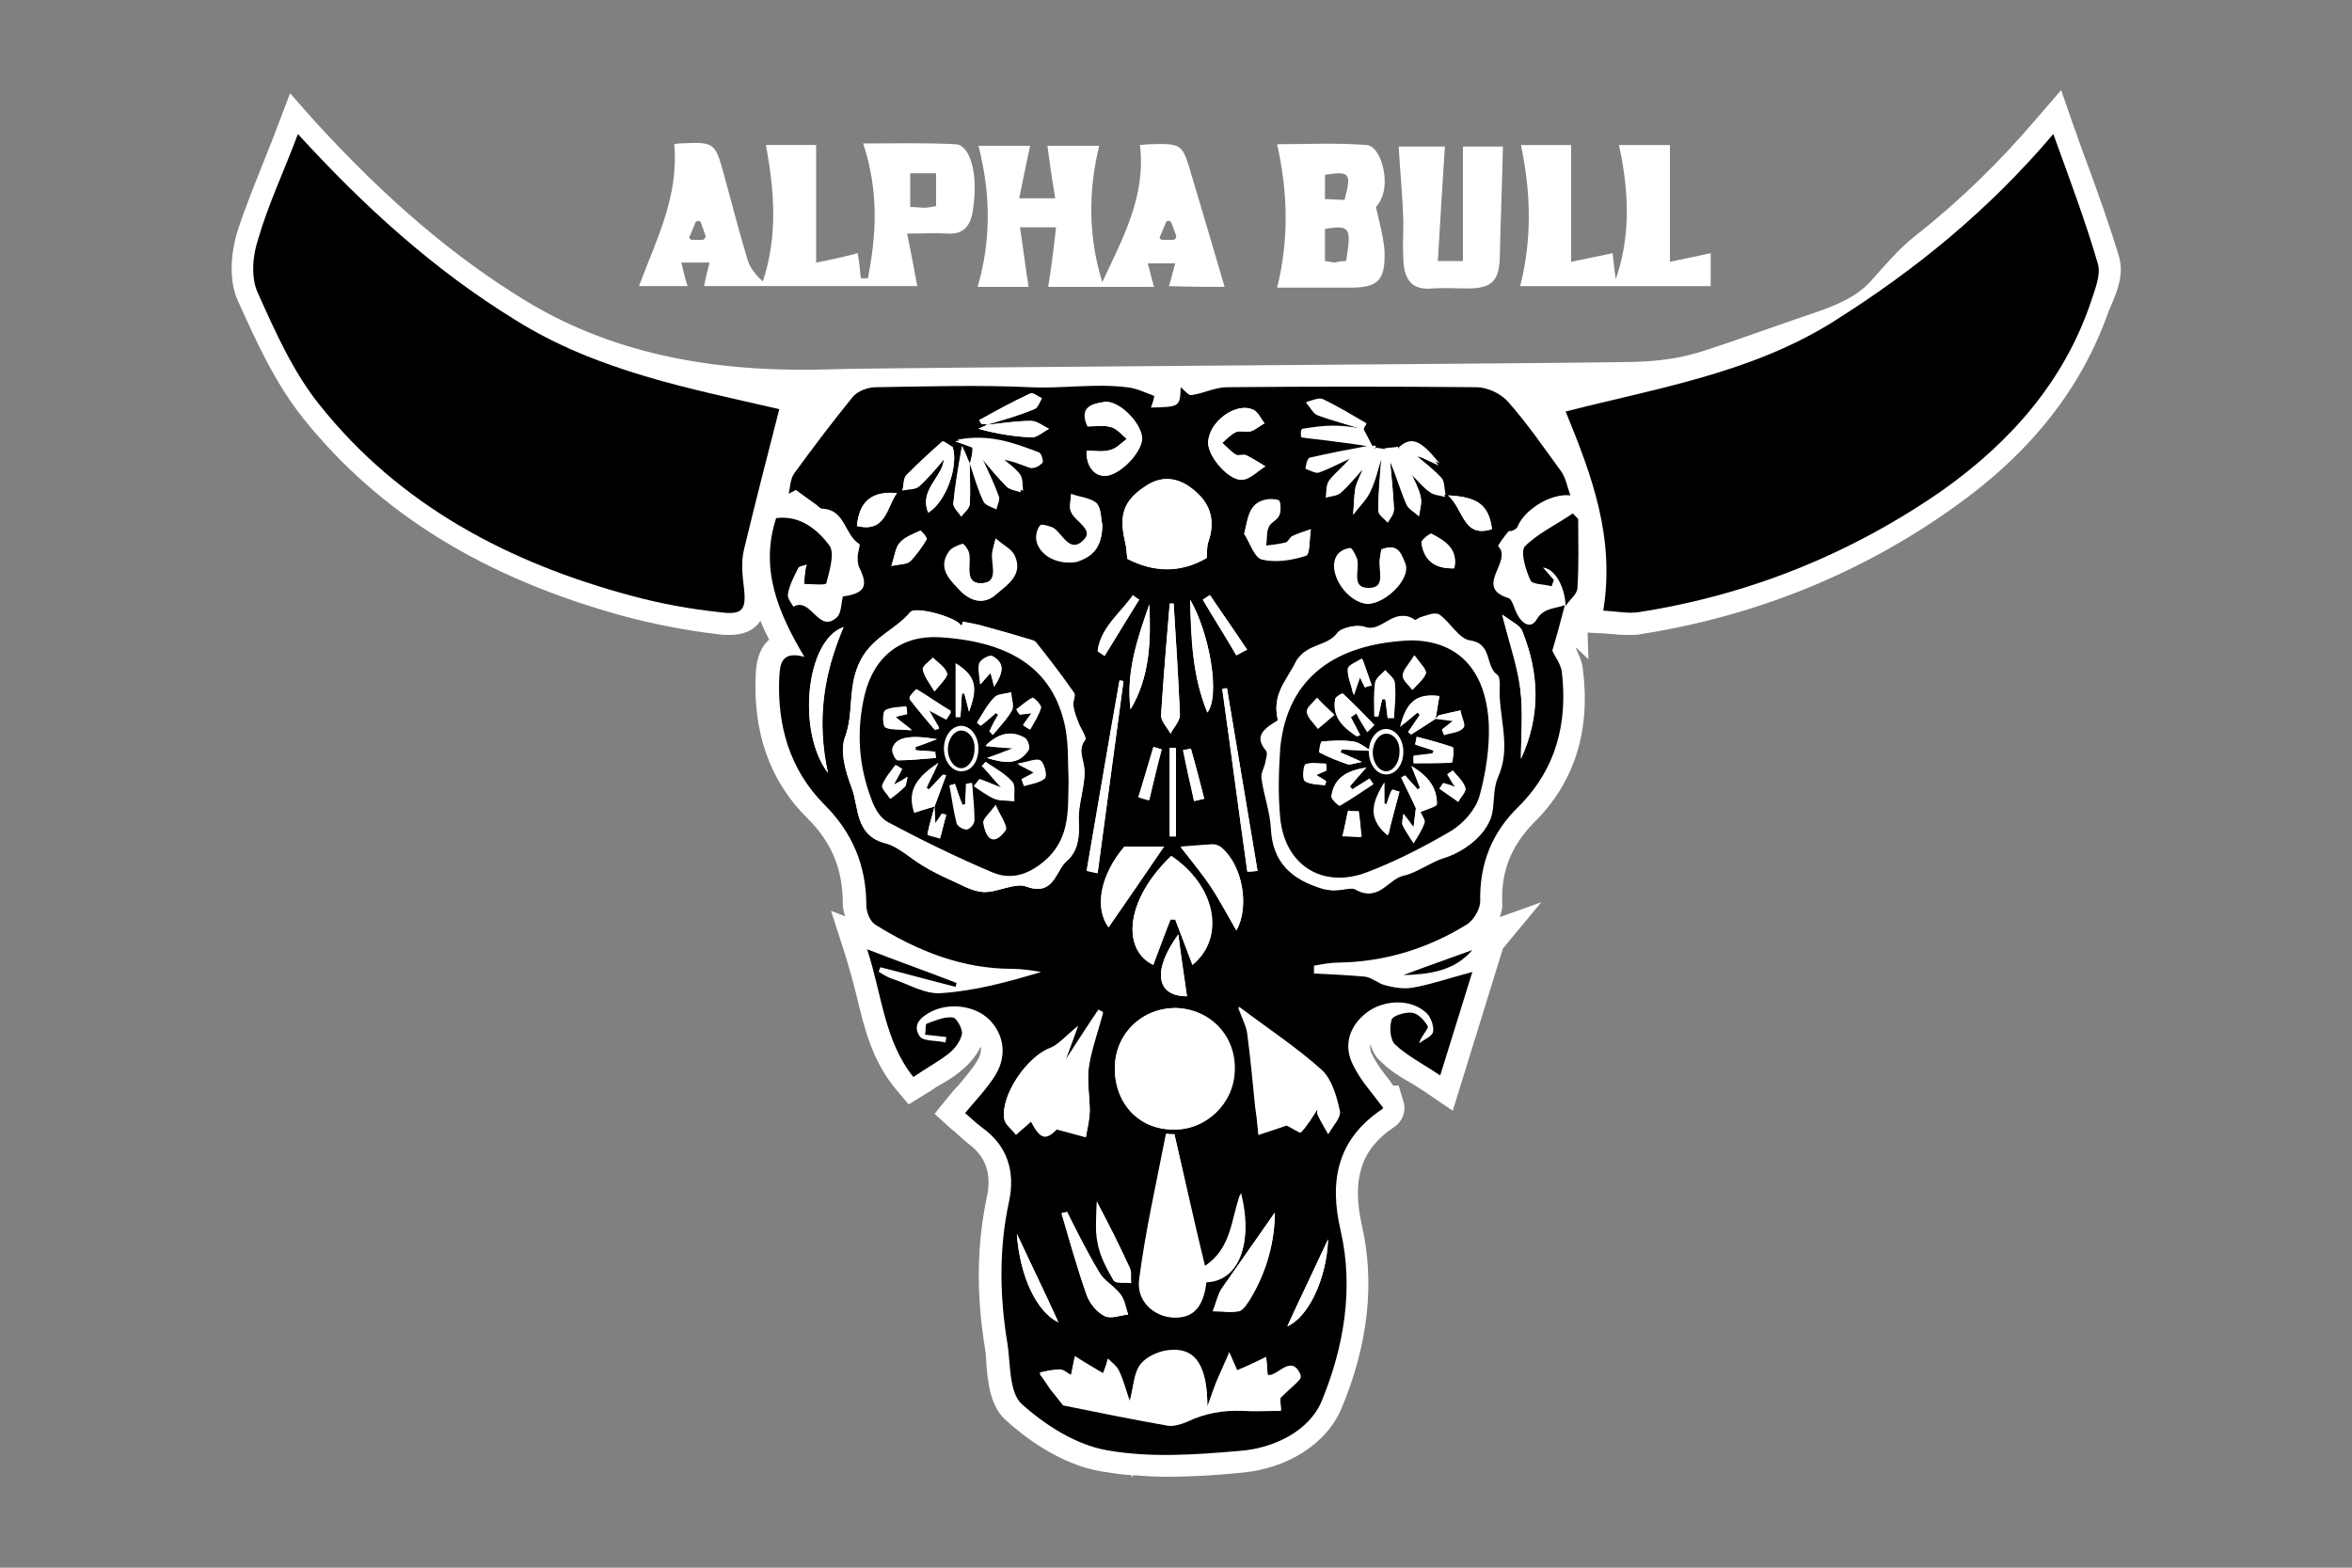
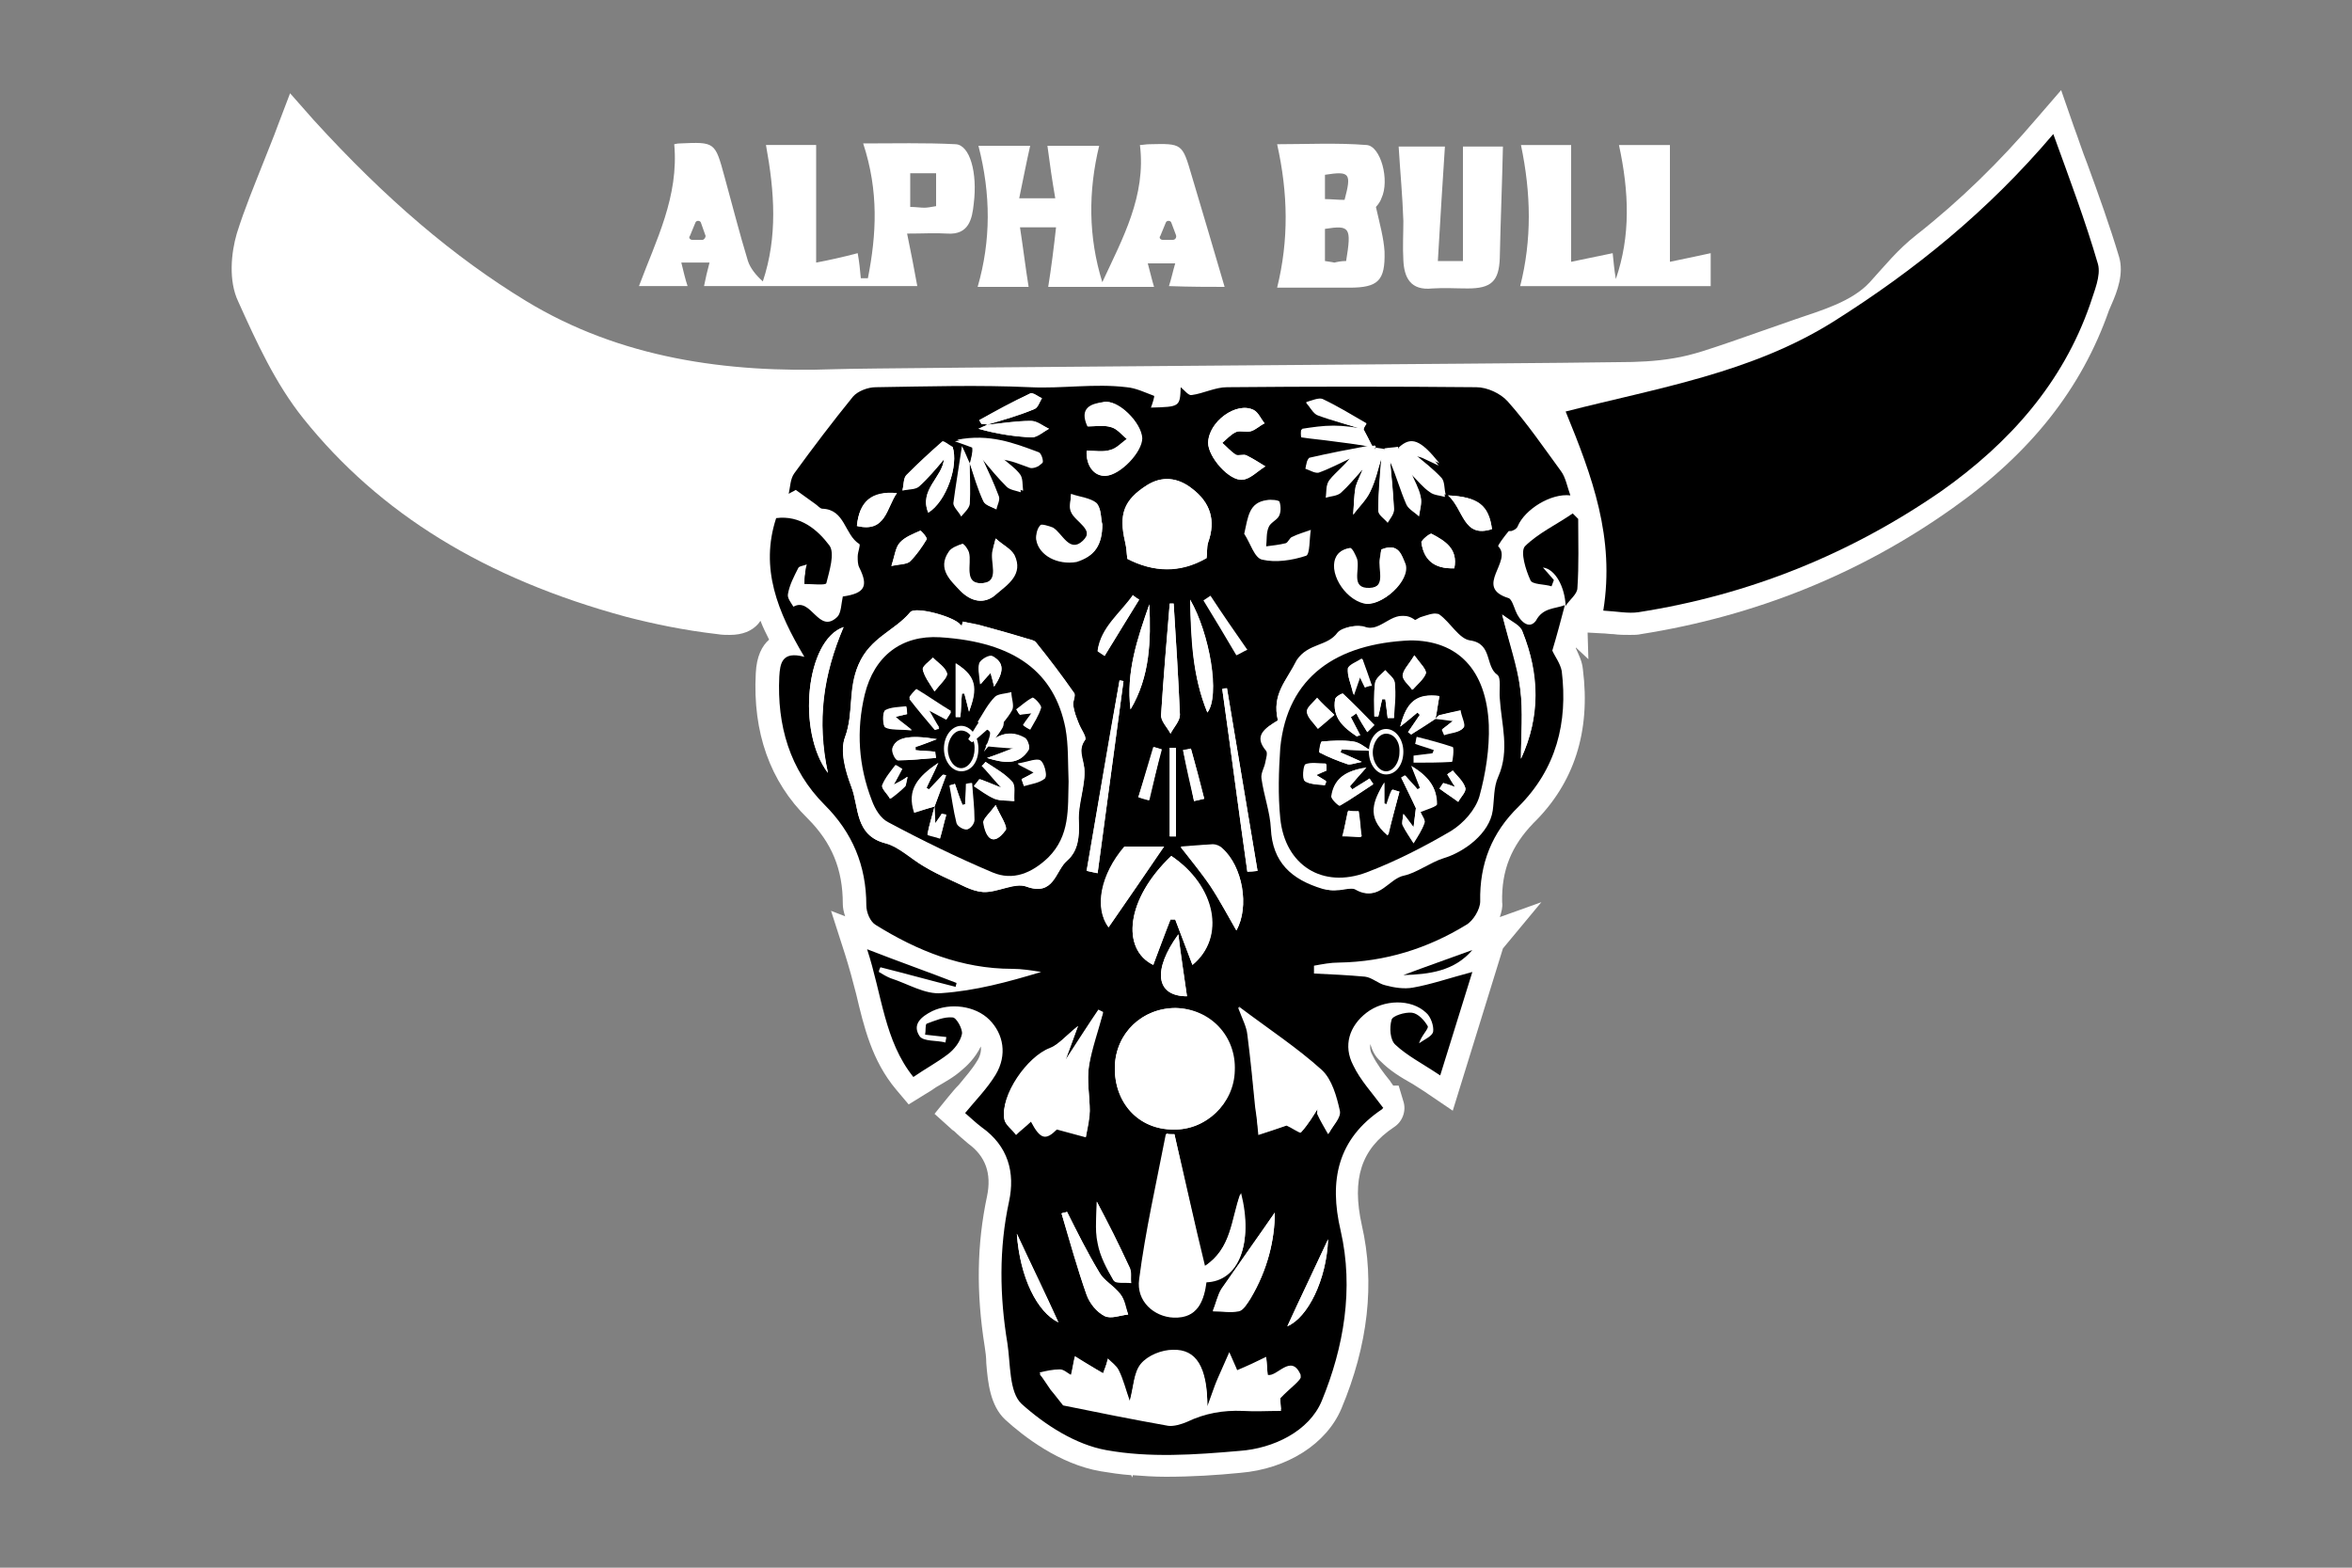
<svg xmlns="http://www.w3.org/2000/svg" version="1.1" id="Layer_2" x="0px" y="0px" viewBox="0 0 300 200" style="enable-background:new 0 0 300 200;" xml:space="preserve">
  <rect x="0" y="0" width="300" height="200" fill="#808080" stroke="none" />
  <style type="text/css"> .st0{fill:#FFFFFF;} </style>
  <g>
    <g>
      <path class="st0" d="M206.5,18.5c2.2,0,4.6,0,6.5,0c0,4.9,0,9.6,0,14.9c1.5-0.3,3.3-0.7,5.2-1.1c0,1.3,0,2.6,0,4.2 c-8.1,0-16.2,0-24.3,0c1.5-5.9,1.4-11.8,0.1-18c2.1,0,4.5,0,6.4,0c0,4.9,0,9.6,0,14.9c1.5-0.3,3.3-0.7,5.3-1.1 c0.1,1,0.2,2.1,0.4,3.3C208,30.1,207.8,24.5,206.5,18.5z" />
    </g>
    <g>
      <path class="st0" d="M175.5,26.4c0.5,2.2,1,4,1.1,5.7c0.1,3.7-0.8,4.6-4.5,4.6c-3.1,0-6.2,0-9.2,0c1.5-6.1,1.4-12,0-18.3 c3.7,0,7.6-0.2,11.4,0.1c1.8,0.1,3,4.5,1.9,6.8C176,25.9,175.5,26.4,175.5,26.4z M171.7,33.3c0.7-4.3,0.5-4.6-2.7-4.1 c0,1.3,0,2.7,0,4.1c0.5,0.1,0.8,0.1,1.2,0.2C170.6,33.4,171.1,33.3,171.7,33.3z M171.5,25.5c0.9-3.4,0.7-3.7-2.5-3.2 c0,1,0,2,0,3.1C169.8,25.4,170.6,25.5,171.5,25.5z" />
    </g>
    <g>
      <path class="st0" d="M183.4,33.3c1.6,0,2.5,0,3.2,0c0-4.9,0-9.6,0-14.6c1.4,0,3.5,0,5.1,0c-0.1,4.7-0.3,9.4-0.4,14.2 c-0.1,3-1.1,3.9-4.1,3.9c-1.5,0-3-0.1-4.5,0c-2.8,0.3-3.6-1.4-3.7-3.6c-0.1-1.7,0-3.4,0-5c-0.1-3.1-0.4-6.2-0.6-9.5 c1.8,0,4.1,0,5.9,0C184,23.3,183.7,28.1,183.4,33.3z" />
    </g>
    <g>
      <g>
        <path class="st0" d="M270.3,32.8c-1.2-4-2.6-7.9-4.1-12c-0.6-1.5-1.1-3.1-1.7-4.7l-1.6-4.6c0,0-3.2,3.7-3.2,3.7 c-4.6,5.4-9.7,10.4-15.3,14.8c-2.4,1.9-3.9,3.8-5.9,6c-2.3,2.5-6.2,3.6-9.4,4.7c-2.8,1-5.5,1.9-8.3,2.9c-2.4,0.8-4.8,1.7-7.3,2.1 c-2.3,0.4-4.7,0.5-7,0.5c-11.6,0.2-94.6,0.7-100,0.9c-13.8,0.5-27.4-1.4-39.4-8.7C57.9,32.8,49.2,25.4,40,15.3l-3-3.4l-1.6,4.2 c-0.5,1.4-1.1,2.8-1.6,4.1c-1.3,3.3-2.6,6.4-3.6,9.6c-0.7,2.4-1.1,6,0.2,8.7c2.3,5.1,4.7,10.4,8.3,14.9 c9.7,12.1,23.1,20.4,41.2,25.3c3.5,0.9,7.3,1.7,11.6,2.2c0.6,0.1,1.1,0.1,1.6,0.1c1.6,0,2.8-0.5,3.6-1.4c0.1-0.1,0.2-0.3,0.3-0.4 c0.3,0.8,0.7,1.6,1.1,2.4c-0.9,0.8-1.6,2.1-1.7,4.3c-0.4,7.5,1.8,13.8,6.6,18.5c3.1,3.1,4.5,6.5,4.5,10.9c0,0.5,0.1,1,0.3,1.6 l-1.8-0.7l1.8,5.6c0.5,1.6,1,3.4,1.4,5c1,4.2,2,8.5,5.1,12.2l1.6,1.9l2.1-1.3c0.5-0.3,1-0.6,1.4-0.9c1.2-0.7,2.3-1.3,3.3-2.2 c0.5-0.4,1.7-1.5,2.4-3c0.1,0.6-0.1,1.3-0.5,1.9c-0.6,1-1.4,1.9-2.3,3c-0.5,0.5-0.9,1-1.4,1.6l-1.7,2.1l2,1.8 c0.1,0.1,0.3,0.3,0.5,0.4c0.5,0.5,1.1,1,1.8,1.6c2.2,1.6,3,3.8,2.4,6.7c-1.3,6.1-1.4,12.3-0.3,19.2c0.1,0.6,0.2,1.4,0.2,2.1 c0.2,2.5,0.5,5.4,2.4,7.2c2.3,2.1,6.9,5.7,12.2,6.6c1.2,0.2,2.5,0.4,3.9,0.5l0.1,0.3l0.1-0.3c1.3,0.1,2.7,0.2,4.2,0.2 c3.3,0,6.5-0.2,9.5-0.5c6-0.5,11-3.7,12.9-8.2c3.4-8.1,4.3-16,2.6-23.4c-1.3-5.9-0.1-9.7,4.1-12.5c1.1-0.7,1.6-2.1,1.2-3.3 l-0.6-2h-0.7c-0.1-0.2-0.3-0.4-0.4-0.6c-0.9-1.1-1.7-2.2-2.2-3.2c-0.3-0.5-0.4-1-0.3-1.5c0.2,0.8,0.6,1.6,1.3,2.2 c1.2,1.2,2.5,2,4.1,2.9c0.6,0.4,1.3,0.8,2,1.3l3.1,2.1l6.4-20.7l4.9-5.9l-5.3,1.9c0.2-0.6,0.4-1.3,0.3-1.9 c-0.1-4.1,1.2-7.2,4-10.1c5.2-5.1,7.3-11.7,6.3-19.6c-0.1-1.1-0.6-2-0.9-2.7l0-0.1l1.6,1.5l-0.1-3.4l1.8,0.1c0.5,0,1,0.1,1.5,0.1 c0.7,0.1,1.4,0.1,2.1,0.1c0.5,0,1,0,1.4-0.1c14.6-2.3,28-7.7,39.8-16.1c9.9-7,16.4-15.2,19.9-25.2c0.1-0.2,0.2-0.5,0.3-0.7 C270.1,37.1,270.9,34.9,270.3,32.8z" />
      </g>
      <g>
        <path d="M199.6,77.2c-0.5,1.9-1,3.8-1.6,5.8c0.3,0.7,1,1.6,1.2,2.6c0.8,6.6-0.7,12.5-5.5,17.3c-3.4,3.3-5,7.3-4.9,12.1 c0,1-0.9,2.5-1.8,3c-4.9,3-10.3,4.7-16.2,4.8c-1.1,0-2.1,0.2-3.2,0.4c0,0.3,0,0.6,0,1c2.2,0.1,4.3,0.2,6.5,0.4 c0.9,0.1,1.7,0.9,2.6,1.1c1.1,0.3,2.4,0.5,3.5,0.3c2.3-0.4,4.6-1.2,7.6-2c-1.4,4.5-2.7,8.7-4.1,13.2c-2.4-1.6-4.2-2.5-5.7-3.9 c-0.7-0.6-0.8-2.2-0.5-3.2c0.1-0.5,1.7-1,2.6-0.9c0.8,0.1,1.6,1,2,1.7c0.2,0.3-0.8,1.2-1.1,2.2c0.7-0.5,1.7-0.9,1.8-1.5 c0.1-0.7-0.3-1.9-0.9-2.4c-1.9-1.8-5.4-1.7-7.6,0c-2.2,1.7-3,4.2-1.7,6.7c0.9,1.9,2.4,3.5,3.8,5.4c0.1-0.1,0,0.1-0.1,0.2 c-5.7,3.8-6.8,9.1-5.3,15.5c1.7,7.4,0.4,14.9-2.4,21.7c-1.6,3.9-6.2,6.1-10.5,6.4c-5.7,0.5-11.5,0.9-17-0.1 c-3.9-0.7-7.8-3.2-10.8-5.9c-1.6-1.5-1.4-5.1-1.8-7.7c-1-6-1.1-12.1,0.2-18.1c0.8-3.7-0.1-7.1-3.5-9.5c-0.8-0.6-1.5-1.3-2.1-1.8 c1.4-1.7,2.8-3.1,3.9-4.9c1.5-2.5,1-5.2-0.8-7c-1.8-1.8-5-2.2-7.3-1.1c-1.4,0.7-2.6,1.7-1.6,3.2c0.5,0.7,2.2,0.5,3.3,0.8 c0-0.2,0.1-0.5,0.1-0.7c-0.9-0.1-1.8-0.2-2.7-0.3c0.1-0.5,0-1.3,0.2-1.4c1.1-0.4,2.2-0.9,3.3-0.8c0.5,0,1.3,1.5,1.2,2.1 c-0.2,1-1,2-1.8,2.6c-1.3,1-2.8,1.8-4.4,2.9c-3.7-4.6-4-10.5-5.9-16.3c4.1,1.6,7.8,2.9,11.4,4.3c0,0.2-0.1,0.3-0.1,0.5 c-3.2-0.8-6.4-1.7-9.6-2.5c-0.1,0.2-0.2,0.4-0.2,0.6c0.5,0.3,1,0.6,1.5,0.8c2.2,0.7,4.4,2.1,6.5,1.9c4.3-0.3,8.4-1.4,12.7-2.7 c-1.2-0.2-2.5-0.4-3.7-0.4c-6.4,0-12.1-2.3-17.4-5.6c-0.7-0.4-1.2-1.6-1.2-2.5c0-5.1-1.8-9.3-5.3-12.8 c-4.5-4.5-6.1-10.2-5.8-16.4c0.1-1.6,0.3-3.3,3.2-2.5c-3.4-5.7-5.7-11.3-3.6-17.7c3.1-0.4,5.3,1.5,6.8,3.5c0.7,1,0,3.2-0.4,4.8 c-0.1,0.3-1.8,0.1-2.8,0.1c0-0.4,0-0.9,0.1-1.3c0-0.4,0.1-0.8,0.2-1.2c-0.4,0.2-1,0.2-1.1,0.5c-0.5,1-1.1,2.1-1.3,3.3 c-0.1,0.5,0.4,1.1,0.7,1.6c2.3-1.3,3.2,3.6,5.6,1.3c0.5-0.5,0.5-1.7,0.7-2.6c2.8-0.4,3.3-1.3,2.1-3.7c-0.2-0.4-0.2-0.9-0.2-1.4 c0-0.6,0.4-1.5,0.2-1.6c-1.9-1.2-1.8-4.4-4.7-4.5c-0.3,0-0.6-0.4-0.9-0.6c-0.8-0.6-1.7-1.2-2.5-1.8c-0.3,0.2-0.6,0.3-0.9,0.5 c0.2-0.9,0.2-1.9,0.7-2.6c2.4-3.3,4.9-6.6,7.5-9.8c0.6-0.7,1.9-1.2,2.9-1.2c6.6-0.1,13.1-0.3,19.7,0c4.1,0.2,8.2-0.5,12.3,0 c1.2,0.1,2.4,0.7,3.5,1.1c0.1,0-0.2,1-0.4,1.5c3.7-0.1,3.7-0.1,3.8-2.6c0.5,0.4,1,1.1,1.4,1c1.5-0.2,3-1,4.5-1 c10.6-0.1,21.2-0.1,31.8,0c1.4,0,3.1,0.8,4,1.8c2.5,2.8,4.6,5.9,6.8,8.9c0.6,0.8,0.8,2,1.2,3.1c-2.5-0.3-5.8,1.8-6.7,3.9 c-0.1,0.3-0.4,0.5-0.7,0.6c-0.1,0.1-0.5,0-0.5,0.1c-0.5,0.6-1.4,1.8-1.3,1.9c1.9,1.9-3.2,5.2,1.3,6.6c0.4,0.1,0.7,1.1,0.9,1.6 c0.5,1.3,1.7,2.5,2.6,1.3C196.8,77.5,198.3,77.7,199.6,77.2L199.6,77.2z M123.7,59.1c-0.3-0.6-0.5-1.2-1-2.2 c-0.4,2.7-0.8,5-1.1,7.3c0,0.5,0.7,1.1,1,1.7c0.4-0.5,1-1,1.1-1.6C123.8,62.6,123.7,60.8,123.7,59.1c0.5,1.6,1,3.3,1.7,4.8 c0.2,0.5,1,0.7,1.6,1c0.1-0.6,0.5-1.2,0.3-1.7c-0.6-1.6-1.3-3.1-2-4.6c1,1.2,2,2.4,3.1,3.5c0.4,0.4,1.2,0.5,1.8,0.7 c-0.1-0.7,0-1.6-0.4-2.1c-0.6-0.8-1.5-1.4-2.3-2.1c1.5,0.1,2.7,0.7,3.9,1.1c0.4,0.1,1.2-0.2,1.3-0.5c0.2-0.3-0.1-1.2-0.5-1.3 c-3.2-1.2-6.3-2.5-10.4-1.6c1.1,0.4,1.7,0.6,2.2,0.8C124.1,57.6,123.9,58.4,123.7,59.1z M125.9,54.2c2-0.6,4.1-1.2,6-2 c0.4-0.2,0.7-0.9,1-1.4c-0.5-0.2-1.2-0.7-1.5-0.6c-2.2,1-4.4,2.2-6.5,3.4c0.1,0.2,0.2,0.4,0.3,0.5 C125.4,54.1,125.7,54.1,125.9,54.2c-0.3,0.2-0.7,0.4-1.1,0.5c2.5,0.7,4.7,1,6.8,1.1c0.7,0,1.4-0.7,2.2-1.1c-0.8-0.4-1.5-1-2.3-1 C129.6,53.7,127.8,54,125.9,54.2z M173.9,54.8c-1.3-0.1-2.6-0.4-3.9-0.4c-1.3,0-2.6,0.2-4,0.4c-0.1,0-0.1,1,0,1 c1.3,0.2,2.6,0.3,4,0.5c1.6,0.2,3.2,0.4,4.8,0.7c-2.6,0.5-5.2,1-7.9,1.6c-0.2,0-0.3,0.8-0.4,1.2c0.6,0.2,1.2,0.6,1.7,0.5 c1.4-0.5,2.7-1.2,4-1.8c-0.8,1.2-1.9,1.9-2.7,2.9c-0.4,0.5-0.3,1.4-0.4,2.1c0.6-0.2,1.4-0.2,1.9-0.6c1-0.9,1.9-2,2.8-3 c-0.3,0.8-0.7,1.5-0.9,2.3c-0.2,1.1-0.2,2.3-0.3,3.5c0.7-1,1.7-1.9,2.2-3c0.6-1.3,0.9-2.8,1.4-4.2c-0.1,2.2-0.4,4.5-0.4,6.7 c0,0.5,0.8,1,1.2,1.5c0.3-0.5,0.8-1.1,0.8-1.6c-0.1-2.1-0.3-4.1-0.5-6.2c0.8,1.8,1.3,3.7,2.1,5.5c0.3,0.6,1.1,1,1.6,1.5 c0.1-0.8,0.4-1.7,0.2-2.4c-0.2-1-0.8-2-1.2-3c0.8,0.8,1.5,1.7,2.4,2.3c0.5,0.4,1.3,0.4,1.9,0.6c-0.1-0.7-0.1-1.6-0.5-2.1 c-1-1.1-2.3-2.1-3.5-3.1c0.7,0,1.1,0.2,1.5,0.4c0.4,0.2,0.9,0.4,1.7,0.8c-2.3-3.1-3.6-3.5-5.2-2c-0.6,0.1-1.1,0.1-1.7,0.2 c-0.4-0.1-0.8-0.1-1.1-0.2c-0.1-0.2-0.3-0.2-0.4-0.1C174.7,56.2,174.3,55.5,173.9,54.8c0.1-0.3,0.2-0.5,0.4-0.8 c-1.9-1.1-3.7-2.2-5.6-3.1c-0.5-0.2-1.4,0.2-2.1,0.4c0.5,0.6,0.9,1.4,1.5,1.6C170,53.6,172,54.2,173.9,54.8z M120.4,58.6 c-0.2,2.3-3.2,3.9-2,6.8c2.3-1.4,3.9-6,3.1-8.4c-0.4-0.2-1.1-0.8-1.3-0.7c-1.6,1.4-3.1,2.8-4.6,4.3c-0.4,0.4-0.3,1.3-0.5,1.9 c0.7-0.1,1.6-0.1,2.1-0.5C118.4,61,119.4,59.8,120.4,58.6z M122.8,79.3c0,0.2-0.1,0.3-0.1,0.5c-0.1,0-0.2-0.1-0.2-0.1 c-0.7-1-5.8-2.4-6.4-1.6c-2,2.4-5.1,3.2-6.6,6.7c-1.4,3.2-0.6,6.2-1.7,9.2c-0.7,1.8,0.1,4.4,0.8,6.4c1,2.6,0.4,6.2,4.4,7.2 c1.7,0.4,3.2,1.9,4.8,2.9c1.1,0.6,2.2,1.2,3.3,1.7c1.4,0.6,2.8,1.5,4.3,1.6c1.8,0.1,4-1.2,5.5-0.7c3.6,1.3,3.7-2,5.2-3.3 c1.4-1.2,1.6-3,1.5-5c-0.1-2.2,0.9-4.6,0.7-6.8c-0.1-1.3-0.8-2.3,0.1-3.6c0.2-0.3-0.6-1.3-0.8-2.1c-0.3-0.8-0.6-1.5-0.7-2.3 c-0.1-0.5,0.4-1.3,0.1-1.6c-1.6-2.2-3.2-4.4-4.9-6.5c-0.2-0.2-0.7-0.3-1-0.4c-1.9-0.5-3.7-1.1-5.6-1.6 C124.7,79.6,123.7,79.5,122.8,79.3z M163,91.9c-1.6,1-3.2,1.9-1.5,3.9c0.2,0.3,0,0.9-0.1,1.4c-0.1,0.7-0.6,1.4-0.5,2.1 c0.3,2.2,1.1,4.3,1.2,6.4c0.2,4.3,2.6,6.5,6.6,7.7c1.8,0.5,3.3-0.4,4.2,0.1c2.8,1.6,3.9-1.4,5.9-1.8c1.4-0.3,3.3-1.8,5-2.2 c2.7-0.8,5.9-3.2,6.3-6.1c0.2-1.5,0.1-3.1,0.7-4.3c1.5-3.3,0.4-6.6,0.2-10c-0.1-1,0.2-2.7-0.3-3c-1.7-1.1-0.6-4-3.5-4.4 c-1.4-0.2-2.5-2.3-3.9-3.3c-0.4-0.3-1.3,0.1-2,0.3c-0.4,0.1-0.9,0.6-1.1,0.4c-2.4-1.8-3.9,1.7-6.3,0.9c-0.9-0.3-2.7,0-3.3,0.7 c-1.3,1.8-3.7,1.3-5.2,3.5C164.1,86.8,162.2,88.6,163,91.9z M142.2,136.1c-0.1,4.6,3,8,7.4,8c4.2,0.1,7.7-3.3,7.8-7.5 c0.1-4.4-3.2-7.9-7.5-8C145.7,128.6,142.3,131.8,142.2,136.1z M140.7,175.2c-1.1-0.6-2.3-1.4-3.6-2.2c-0.2,0.8-0.3,1.6-0.5,2.4 c-0.4-0.2-0.9-0.7-1.4-0.7c-0.9,0-1.8,0.2-2.6,0.4c0.5,0.7,0.9,1.4,1.4,2c0.5,0.7,1.1,1.4,1.6,2c4.3,0.9,8.9,1.8,13.4,2.6 c0.8,0.1,1.7-0.2,2.4-0.5c2.3-1,4.6-1.5,7.1-1.4c1.6,0.1,3.1,0,4.9,0c-0.1-1-0.1-1.6-0.1-1.6c1.1-1.2,2.7-2.4,2.6-2.8 c-1.2-2.8-3,0.3-4.2,0c-0.1-0.9-0.1-1.6-0.2-2.3c-1.2,0.6-2.5,1.2-3.7,1.7c-0.1-0.3-0.4-0.9-1-2.3c-0.7,1.6-1.1,2.5-1.5,3.4 c-0.4,0.9-0.7,1.9-1.3,3.5c0-5-1.4-7.3-4.4-7.2c-1.4,0-3.2,0.7-4.1,1.8c-0.9,1.1-0.9,2.9-1.4,4.7c-0.5-1.4-0.8-2.7-1.4-3.9 c-0.3-0.6-0.9-1-1.4-1.5C141.1,174.2,140.9,174.9,140.7,175.2z M149.8,144.7c-0.4,0-0.7,0-1.1,0c-1.2,6.2-2.6,12.3-3.4,18.5 c-0.4,2.8,1.9,4.8,4.4,4.9c3.1,0.1,3.8-2.1,4.1-4.5c4.2-0.1,6.1-4.9,4.4-11.3c-1.2,3.3-1.1,7-4.6,9.3 C152.3,155.8,151,150.3,149.8,144.7z M168.1,141.4c0-0.3-0.1,0.2,0,0.6c0.4,0.9,0.9,1.7,1.4,2.6c0.5-1,1.6-2,1.4-2.9 c-0.4-1.8-1-4-2.3-5.2c-3.1-2.8-6.6-5.1-10.6-8.1c0.6,1.6,1.1,2.5,1.2,3.5c0.4,3.1,0.6,6.2,1,9.3c0.1,1.2,0.2,2.4,0.4,3.5 c1.2-0.4,2.5-0.8,3.6-1.2c0.5,0.2,1.7,1.1,1.8,0.9C166.9,143.4,167.6,142.2,168.1,141.4z M137.5,130.9c-1.6,1.3-2.5,2.4-3.6,2.8 c-2.9,1.1-6.3,6-5.8,9c0.1,0.7,1,1.4,1.5,2c0.7-0.6,1.3-1.2,1.9-1.7c1.3,2.3,1.9,2.4,3.3,1c1.5,0.4,2.6,0.7,3.7,1 c0.2-1.1,0.4-2.2,0.5-3.3c0-1.9-0.4-3.9-0.1-5.8c0.3-2.3,1.1-4.5,1.8-6.8c-0.2-0.1-0.4-0.2-0.6-0.3c-1.3,1.9-2.5,3.8-4.2,6.4 C136.6,133.5,136.9,132.5,137.5,130.9z M153.9,71.2c0.1-0.6,0-1.3,0.2-2c1-2.8,0.3-5.1-2.1-6.9c-1.8-1.4-3.8-1.6-5.7-0.4 c-3,1.9-3.6,3.7-2.8,7.2c0.2,0.8,0.2,1.5,0.3,2.2C147.1,73,150.5,73.1,153.9,71.2z M147.1,123.1c0.7-1.9,1.4-3.9,2.2-5.8 c0.2,0,0.4,0,0.6,0c0.7,1.9,1.5,3.9,2.2,5.8c4.2-3.5,2.9-10.1-2.7-13.9C143.6,114.7,143,121.1,147.1,123.1z M157.7,118.7 c1.7-3,0.8-8.2-1.8-10.5c-0.3-0.3-0.8-0.5-1.2-0.5c-1.5,0.1-2.9,0.2-4.1,0.3c1.1,1.5,2.5,3.2,3.8,5 C155.6,114.9,156.6,116.8,157.7,118.7z M154.1,56.5c0,1.8,2.7,4.9,4.4,4.7c1-0.1,1.9-1.1,2.9-1.7c-0.8-0.5-1.6-1-2.4-1.4 c-0.4-0.2-1,0.1-1.4-0.1c-0.6-0.4-1.2-1-1.7-1.5c0.6-0.5,1.1-1.1,1.8-1.4c0.6-0.2,1.3,0.1,1.9-0.1c0.6-0.2,1.1-0.7,1.7-1 c-0.5-0.6-0.8-1.4-1.4-1.7C157.7,51.2,154.2,53.8,154.1,56.5z M127,68.7c-0.3,1.2-0.3,1.3-0.4,1.5c-0.4,1.5,1,4-1.3,4.2 c-2.5,0.2-1.4-2.4-1.8-3.9c-0.1-0.4-0.6-1.2-0.8-1.1c-0.6,0.2-1.4,0.5-1.7,1c-1.5,2.2,0.3,3.7,1.5,5c1.3,1.3,3,1.8,4.5,0.4 c1.4-1.3,3.5-2.6,2.3-5C129,70,128,69.6,127,68.7z M138.6,57.5c-0.1,1.9,1,3.3,2.5,3.2c1.8-0.1,4.6-3,4.6-4.8 c-0.1-2-3.1-5-4.9-4.6c-1.4,0.3-3.1,0.7-2,3.1c1,0,2-0.2,3,0.1c0.7,0.2,1.3,1,2,1.5c-0.7,0.5-1.3,1.2-2.1,1.4 C140.7,57.7,139.7,57.5,138.6,57.5z M140.6,66.9c-0.2-0.6-0.1-2-0.7-2.5c-0.8-0.7-2.2-0.9-3.3-1.2c0,0.7-0.3,1.5,0,2.1 c0.5,1.3,3.2,2.3,1.5,3.9c-1.7,1.6-2.5-1-3.8-1.7c-0.5-0.3-1.4-0.5-1.6-0.3c-0.4,0.5-0.6,1.3-0.5,1.8c0.4,1.9,2.7,3.1,5.1,2.7 C139.6,71,140.6,69.5,140.6,66.9z M176.2,70.1c-0.1,0.4-0.1,0.7-0.1,1c-0.3,1.4,0.9,3.8-1.4,3.9c-2.5,0.1-1.2-2.3-1.6-3.7 c-0.2-0.5-0.6-1.4-0.9-1.4c-0.6,0.1-1.3,0.4-1.6,0.9c-1.2,2,0.8,5.5,3.5,6.1c2.2,0.5,5.8-2.8,5.2-4.9 C178.8,70.8,178.4,69.2,176.2,70.1z M141.4,118.3c2.5-3.6,4.9-7.1,7.1-10.3c-1.2,0-3,0-5,0C140.4,111.6,139.6,115.8,141.4,118.3z M136.1,154.6c-0.2,0.1-0.5,0.1-0.7,0.2c1,3.5,2,7,3.2,10.4c0.4,1.1,1.3,2.2,2.3,2.7c0.8,0.4,2-0.1,3-0.2c-0.3-0.9-0.4-1.9-1-2.6 c-0.8-1-2.1-1.7-2.7-2.8C138.7,159.8,137.4,157.2,136.1,154.6z M158.7,68.1c0.8,1.2,1.3,3.1,2.3,3.3c1.7,0.4,3.8,0.1,5.6-0.5 c0.5-0.2,0.4-2.2,0.6-3.3c-0.8,0.3-1.6,0.5-2.4,0.9c-0.3,0.1-0.5,0.7-0.8,0.8c-0.8,0.2-1.7,0.3-2.5,0.4c0.1-0.8,0-1.7,0.3-2.4 c0.2-0.6,1-0.9,1.3-1.4c0.3-0.5,0.3-1.3,0.1-1.9c-0.1-0.2-1.1-0.3-1.6-0.2C159.3,64.1,159.2,65.9,158.7,68.1z M162.6,154.7 c-2.1,3-4.5,6.4-6.8,9.8c-0.5,0.8-0.7,1.8-1.1,2.8c1.1,0,2.3,0.2,3.3,0c0.6-0.1,1.1-1,1.5-1.6C161.7,162,162.6,158.1,162.6,154.7 z M107.6,80c-4.8,1.6-6,13.3-2,18.6C104.1,92,105,86.1,107.6,80z M191.6,78.4c0.9,3.7,1.9,6.5,2.3,9.4c0.4,2.9,0.1,6,0.1,9 c2.5-5.4,2.4-10.8,0.2-16.2C194,79.8,193,79.4,191.6,78.4z M149.7,77c-0.2,0-0.3,0-0.5,0c-0.4,4.7-0.8,9.4-1.1,14.2 c0,0.8,0.8,1.6,1.2,2.4c0.4-0.8,1.2-1.6,1.2-2.4C150.3,86.5,150,81.8,149.7,77z M138.6,111.1c0.5,0.1,0.9,0.2,1.4,0.3 c1.1-8.2,2.2-16.3,3.3-24.5c-0.2,0-0.3,0-0.5-0.1C141.3,95,140,103,138.6,111.1z M151.8,76.5c0.2,5.2,0.3,9.8,2.2,14.4 C155.6,88.8,154.3,80.8,151.8,76.5z M146.6,77.1c-1.5,4.3-3,8.7-2.4,13.4C146.7,86.3,146.8,81.7,146.6,77.1z M139.9,153.3 c0,1.5-0.3,3.5,0.1,5.3c0.3,1.7,1.2,3.3,2,4.7c0.2,0.4,1.5,0.2,2.2,0.3c0-0.7,0.1-1.4-0.2-2C142.8,158.8,141.3,155.9,139.9,153.3 z M159.1,111.2c0.4,0,0.9-0.1,1.3-0.1c-1.3-7.8-2.6-15.5-3.9-23.3c-0.2,0-0.4,0-0.6,0.1C157,95.7,158,103.5,159.1,111.2z M151.4,127.1c-0.4-2.8-0.8-5.4-1.1-7.9C147,123.8,147.4,127.1,151.4,127.1z M149.2,106.7c0.3,0,0.5,0,0.8,0c0-3.8,0-7.5,0-11.3 c-0.3,0-0.5,0-0.8,0C149.2,99.2,149.2,103,149.2,106.7z M184.7,63.2c2.1,1.8,1.9,5.5,5.6,4.3C189.9,64.5,188.6,63.4,184.7,63.2z M114.4,62.9c-3.3-0.3-4.8,1.1-5.1,4.2C113,68,113.1,64.8,114.4,62.9z M135,168.7c-1.7-3.6-3.3-7.1-5.3-11.3 C130.1,163,132.3,167.4,135,168.7z M169.4,158.1c-1.9,4.1-3.6,7.6-5.2,11.1C166.8,168.1,169.2,163.3,169.4,158.1z M113.7,72.2 c1.2-0.3,2-0.2,2.4-0.6c0.8-0.8,1.5-1.8,2.1-2.8c0.1-0.2-0.7-1.1-0.8-1.1c-0.9,0.4-2,0.8-2.6,1.5 C114.2,69.9,114.1,70.9,113.7,72.2z M185.5,72.5c0.5-2.5-1.2-3.5-2.9-4.4c-0.2-0.1-1.3,0.8-1.3,1.1 C181.6,71.4,182.9,72.6,185.5,72.5z M145.3,76.5c-0.3-0.2-0.6-0.3-0.8-0.5c-1.6,2.3-4,4.1-4.5,7.1c0.3,0.2,0.6,0.4,0.9,0.6 C142.4,81.2,143.8,78.9,145.3,76.5z M157.7,83.6c0.5-0.2,0.9-0.5,1.4-0.7c-1.6-2.3-3.2-4.6-4.7-6.9c-0.3,0.2-0.6,0.4-0.9,0.6 C154.9,78.9,156.3,81.2,157.7,83.6z M151.9,95.5c-0.3,0.1-0.7,0.2-1,0.2c0.5,2.2,1,4.3,1.4,6.5c0.4-0.1,0.9-0.2,1.3-0.3 C153,99.8,152.5,97.6,151.9,95.5z M145.2,101.7c0.5,0.1,0.9,0.2,1.4,0.4c0.5-2.2,1-4.3,1.6-6.5c-0.3-0.1-0.7-0.2-1-0.3 C146.5,97.5,145.9,99.6,145.2,101.7z" />
      </g>
      <g>
-         <path d="M99.4,52.2c-1.6,6.2-3.1,12.1-4.5,17.9c-0.4,1.6-0.2,3.3,0,5c0.3,2.7-0.2,3.4-3.1,3C88,77.7,84.2,77,80.5,76 C64.9,71.8,51,64.5,40.8,51.7c-3.4-4.2-5.7-9.4-7.9-14.3c-0.9-1.9-0.7-4.7,0-6.8c1.3-4.5,3.3-8.7,5.1-13.5 c8.4,9.2,17.3,17.3,27.7,23.7C76.2,47.4,88.2,49.6,99.4,52.2z" />
-       </g>
+         </g>
      <g>
        <path d="M204.5,77.9c1.5-9.3-1.4-17.1-4.8-25.4c11.7-3,23.7-4.9,34.2-11.5c10.3-6.5,19.6-14,28-23.9c2.1,5.8,4.1,11.1,5.7,16.6 c0.4,1.5-0.5,3.5-1,5.1c-3.5,10.1-10.3,17.7-18.9,23.8C236,70.7,223.1,75.9,209,78.1C207.7,78.3,206.3,78,204.5,77.9z" />
      </g>
      <g>
        <path d="M199.7,77.3c-0.1-2.4-1.3-4.7-2.9-4.9c0.6,0.7,1,1.1,1.4,1.6c-0.1,0.3-0.2,0.5-0.3,0.8c-0.9-0.3-2.5-0.2-2.7-0.8 c-0.6-1.3-1.3-3.6-0.7-4.3c1.7-1.7,4.1-2.8,6.1-4.2c0.2,0.2,0.5,0.5,0.7,0.7c0,2.9,0.1,5.9-0.1,8.8 C201.2,75.8,200.2,76.5,199.7,77.3C199.6,77.2,199.7,77.3,199.7,77.3z" />
      </g>
      <g>
        <path d="M179,124.4c2.9-1.1,5.8-2.1,8.8-3.2C185.5,123.9,182.3,124.3,179,124.4z" />
      </g>
      <g>
        <path class="st0" d="M122.8,79.3c0.9,0.2,1.8,0.4,2.7,0.6c1.9,0.5,3.7,1,5.6,1.6c0.4,0.1,0.8,0.2,1,0.4c1.7,2.1,3.4,4.3,4.9,6.5 c0.2,0.3-0.2,1.1-0.1,1.6c0.1,0.8,0.4,1.6,0.7,2.3c0.3,0.7,1.1,1.8,0.8,2.1c-1,1.3-0.3,2.3-0.1,3.6c0.2,2.2-0.9,4.5-0.7,6.8 c0.1,2-0.1,3.8-1.5,5c-1.5,1.3-1.7,4.6-5.2,3.3c-1.5-0.6-3.7,0.8-5.5,0.7c-1.5-0.1-2.9-1-4.3-1.6c-1.1-0.5-2.2-1-3.3-1.7 c-1.6-0.9-3.1-2.4-4.8-2.9c-4-1-3.4-4.6-4.4-7.2c-0.8-2-1.5-4.6-0.8-6.4c1.1-3,0.4-6.1,1.7-9.2c1.5-3.5,4.6-4.3,6.6-6.7 c0.7-0.8,5.7,0.6,6.4,1.6c0.1,0.1,0.2,0.1,0.2,0.1C122.7,79.6,122.8,79.4,122.8,79.3z M136.3,99.7c-0.1-2.2,0-4.5-0.5-6.7 c-1.5-7.1-6.5-11-16-11.6c-4.9-0.3-8.4,2.4-9.6,7.3c-1.1,4.5-0.9,9.1,0.9,13.5c0.4,1.1,1.2,2.3,2.1,2.8c4.4,2.3,8.8,4.5,13.3,6.4 c2.6,1.1,5.1,0.2,7.1-1.9C136.6,106.6,136.2,103.1,136.3,99.7z" />
      </g>
      <g>
        <path class="st0" d="M163,91.9c-0.8-3.3,1-5.1,2.7-7.7c1.5-2.2,3.9-1.7,5.2-3.5c0.5-0.7,2.3-1.1,3.3-0.7c2.3,0.8,3.9-2.7,6.3-0.9 c0.1,0.1,0.7-0.4,1.1-0.4c0.7-0.2,1.6-0.6,2-0.3c1.4,1,2.5,3.1,3.9,3.3c2.9,0.4,1.9,3.3,3.5,4.4c0.5,0.4,0.2,2,0.3,3 c0.2,3.3,1.3,6.6-0.2,10c-0.6,1.3-0.5,2.9-0.7,4.3c-0.4,2.9-3.6,5.3-6.3,6.1c-1.6,0.5-3.5,1.9-5,2.2c-2,0.4-3.2,3.4-5.9,1.8 c-0.9-0.5-2.5,0.5-4.2-0.1c-4-1.2-6.4-3.4-6.6-7.7c-0.1-2.2-0.9-4.3-1.2-6.4c-0.1-0.7,0.3-1.4,0.5-2.1c0.1-0.5,0.3-1.1,0.1-1.4 C159.9,93.8,161.4,92.9,163,91.9z M179.9,81.7c-9.5,0.5-15.8,4.7-16.6,13.7c-0.3,3-0.3,6,0,9c0.6,6,5.4,9,11,6.9 c3.7-1.4,7.4-3.2,10.8-5.3c1.5-0.9,3.1-2.7,3.6-4.4c0.9-2.9,1.4-6.1,1.2-9.1C189.6,85.4,186,81.7,179.9,81.7z" />
      </g>
      <g>
        <path class="st0" d="M142.2,136.1c0.1-4.3,3.5-7.5,7.8-7.5c4.4,0.1,7.7,3.6,7.5,8c-0.1,4.2-3.7,7.6-7.8,7.5 C145.3,144.1,142.1,140.7,142.2,136.1z" />
      </g>
      <g>
        <path class="st0" d="M140.7,175.2c0.1-0.4,0.4-1,0.6-1.7c0.5,0.5,1.1,0.9,1.4,1.5c0.5,1.2,0.9,2.4,1.4,3.9 c0.5-1.8,0.5-3.7,1.4-4.7c0.9-1,2.7-1.7,4.1-1.8c3-0.1,4.4,2.2,4.4,7.2c0.6-1.6,0.9-2.6,1.3-3.5c0.4-0.9,0.8-1.8,1.5-3.4 c0.6,1.4,0.9,2,1,2.3c1.2-0.6,2.4-1.2,3.7-1.7c0.1,0.7,0.1,1.4,0.2,2.3c1.2,0.3,2.9-2.8,4.2,0c0.2,0.4-1.5,1.6-2.6,2.8 c0,0,0,0.6,0.1,1.6c-1.7,0-3.3,0.1-4.9,0c-2.5-0.1-4.8,0.3-7.1,1.4c-0.7,0.3-1.7,0.6-2.4,0.5c-4.5-0.8-9-1.7-13.4-2.6 c-0.5-0.6-1-1.3-1.6-2c-0.5-0.7-0.9-1.4-1.4-2c0.9-0.1,1.8-0.4,2.6-0.4c0.5,0,1,0.5,1.4,0.7c0.2-0.8,0.3-1.6,0.5-2.4 C138.4,173.8,139.7,174.6,140.7,175.2z" />
      </g>
      <g>
        <path class="st0" d="M149.8,144.7c1.3,5.5,2.5,11.1,3.9,16.8c3.5-2.3,3.4-6.1,4.6-9.3c1.6,6.3-0.3,11.1-4.4,11.3 c-0.3,2.4-1.1,4.6-4.1,4.5c-2.5-0.1-4.7-2.1-4.4-4.9c0.8-6.2,2.3-12.3,3.4-18.5C149.1,144.7,149.4,144.7,149.8,144.7z" />
      </g>
      <g>
        <path class="st0" d="M168.1,141.4c-0.5,0.8-1.2,2-2.2,3.1c-0.1,0.1-1.3-0.7-1.8-0.9c-1.1,0.4-2.4,0.8-3.6,1.2 c-0.1-1.2-0.2-2.3-0.4-3.5c-0.3-3.1-0.6-6.2-1-9.3c-0.1-1-0.6-1.9-1.2-3.5c4,3,7.5,5.3,10.6,8.1c1.3,1.2,1.9,3.4,2.3,5.2 c0.2,0.8-0.9,1.9-1.4,2.9c-0.5-0.9-1-1.7-1.4-2.6C168,141.7,168.1,141.1,168.1,141.4z" />
      </g>
      <g>
        <path class="st0" d="M137.5,130.9c-0.6,1.6-1,2.6-1.6,4.4c1.7-2.6,3-4.5,4.2-6.4c0.2,0.1,0.4,0.2,0.6,0.3 c-0.6,2.3-1.4,4.5-1.8,6.8c-0.3,1.9,0.1,3.9,0.1,5.8c0,1.1-0.3,2.2-0.5,3.3c-1.1-0.3-2.2-0.6-3.7-1c-1.4,1.4-2.1,1.3-3.3-1 c-0.6,0.6-1.3,1.1-1.9,1.7c-0.5-0.7-1.4-1.3-1.5-2c-0.5-3,2.9-7.8,5.8-9C135.1,133.2,136,132.1,137.5,130.9z" />
      </g>
      <g>
        <path class="st0" d="M153.9,71.2c-3.4,2-6.8,1.8-10.1,0.1c-0.1-0.6-0.1-1.4-0.3-2.2c-0.8-3.4-0.2-5.3,2.8-7.2 c1.9-1.2,3.9-1,5.7,0.4c2.4,1.8,3.1,4.1,2.1,6.9C153.9,69.8,154,70.5,153.9,71.2z" />
      </g>
      <g>
        <path class="st0" d="M147.1,123.1c-4.1-2-3.5-8.4,2.3-13.9c5.7,3.8,7,10.4,2.7,13.9c-0.7-1.9-1.5-3.9-2.2-5.8c-0.2,0-0.4,0-0.6,0 C148.6,119.2,147.8,121.2,147.1,123.1z" />
      </g>
      <g>
        <path class="st0" d="M157.7,118.7c-1.1-1.9-2.1-3.8-3.3-5.6c-1.2-1.8-2.6-3.5-3.8-5c1.2-0.1,2.7-0.3,4.1-0.3 c0.4,0,0.9,0.2,1.2,0.5C158.5,110.5,159.4,115.7,157.7,118.7z" />
      </g>
      <g>
        <path class="st0" d="M154.1,56.5c0-2.7,3.6-5.3,5.8-4.2c0.6,0.3,0.9,1.1,1.4,1.7c-0.6,0.3-1.1,0.8-1.7,1 c-0.6,0.2-1.4-0.1-1.9,0.1c-0.7,0.3-1.2,0.9-1.8,1.4c0.6,0.5,1.1,1.1,1.7,1.5c0.3,0.2,1-0.1,1.4,0.1c0.8,0.4,1.6,0.9,2.4,1.4 c-1,0.6-1.9,1.6-2.9,1.7C156.8,61.4,154.1,58.3,154.1,56.5z" />
      </g>
      <g>
        <path class="st0" d="M127,68.7c1,0.9,2,1.4,2.4,2.1c1.2,2.5-0.9,3.8-2.3,5c-1.5,1.4-3.3,0.9-4.5-0.4c-1.3-1.3-3-2.8-1.5-5 c0.3-0.5,1.1-0.8,1.7-1c0.2,0,0.7,0.7,0.8,1.1c0.4,1.4-0.8,4.1,1.8,3.9c2.4-0.2,0.9-2.8,1.3-4.2C126.6,70,126.7,69.8,127,68.7z" />
      </g>
      <g>
        <path class="st0" d="M138.6,57.5c1.2,0,2.1,0.2,3-0.1c0.8-0.2,1.4-0.9,2.1-1.4c-0.6-0.5-1.2-1.3-2-1.5c-0.9-0.3-2-0.1-3-0.1 c-1.1-2.4,0.5-2.9,2-3.1c1.8-0.4,4.9,2.6,4.9,4.6c0,1.7-2.8,4.7-4.6,4.8C139.6,60.8,138.5,59.5,138.6,57.5z" />
      </g>
      <g>
        <path class="st0" d="M140.6,66.9c0,2.6-1,4.2-3.3,4.6c-2.4,0.5-4.7-0.7-5.1-2.7c-0.1-0.6,0.1-1.4,0.5-1.8 c0.1-0.2,1.1,0.1,1.6,0.3c1.2,0.7,2.1,3.3,3.8,1.7c1.7-1.6-1-2.5-1.5-3.9c-0.2-0.6,0-1.4,0-2.1c1.1,0.4,2.5,0.5,3.3,1.2 C140.5,64.9,140.4,66.2,140.6,66.9z" />
      </g>
      <g>
        <path class="st0" d="M176.2,70.1c2.2-0.9,2.6,0.7,3,2c0.5,2.1-3.1,5.4-5.2,4.9c-2.6-0.6-4.7-4.2-3.5-6.1c0.3-0.5,1.1-0.9,1.6-0.9 c0.3,0,0.7,0.8,0.9,1.4c0.4,1.3-0.9,3.8,1.6,3.7c2.3-0.1,1.1-2.5,1.4-3.9C176.1,70.8,176.1,70.5,176.2,70.1z" />
      </g>
      <g>
        <path class="st0" d="M141.4,118.3c-1.9-2.5-1-6.8,2-10.3c2.1,0,3.8,0,5,0C146.3,111.2,143.9,114.7,141.4,118.3z" />
      </g>
      <g>
        <path class="st0" d="M136.1,154.6c1.3,2.6,2.6,5.2,4.1,7.7c0.6,1.1,1.9,1.7,2.7,2.8c0.5,0.7,0.6,1.7,1,2.6c-1,0.1-2.2,0.6-3,0.2 c-1-0.5-1.9-1.6-2.3-2.7c-1.2-3.4-2.1-6.9-3.2-10.4C135.6,154.7,135.9,154.7,136.1,154.6z" />
      </g>
      <g>
-         <path class="st0" d="M158.7,68.1c0.6-2.1,0.6-4,2.9-4.4c0.5-0.1,1.5,0,1.6,0.2c0.2,0.6,0.1,1.3-0.1,1.9c-0.3,0.6-1.1,0.9-1.3,1.4 c-0.3,0.7-0.2,1.6-0.3,2.4c0.8-0.1,1.7-0.2,2.5-0.4c0.3-0.1,0.5-0.6,0.8-0.8c0.8-0.4,1.6-0.6,2.4-0.9c-0.2,1.2-0.1,3.2-0.6,3.3 c-1.8,0.6-3.8,0.9-5.6,0.5C160,71.1,159.4,69.2,158.7,68.1z" />
-       </g>
+         </g>
      <g>
        <path class="st0" d="M162.6,154.7c0,3.4-0.9,7.3-3.1,10.9c-0.4,0.6-0.9,1.5-1.5,1.6c-1,0.3-2.2,0-3.3,0c0.4-0.9,0.6-2,1.1-2.8 C158.1,161.1,160.5,157.8,162.6,154.7z" />
      </g>
      <g>
        <path class="st0" d="M107.6,80c-2.6,6.1-3.4,11.9-2,18.6C101.6,93.3,102.8,81.7,107.6,80z" />
      </g>
      <g>
        <path class="st0" d="M191.6,78.4c1.3,1.1,2.3,1.5,2.6,2.2c2.1,5.4,2.3,10.8-0.2,16.2c0-3,0.3-6-0.1-9 C193.6,84.9,192.6,82.1,191.6,78.4z" />
      </g>
      <g>
        <path class="st0" d="M124.3,56.9c-0.6-0.2-1.1-0.4-2.2-0.8c4.1-0.8,7.2,0.4,10.4,1.6c0.3,0.1,0.6,1,0.5,1.3 c-0.2,0.3-1,0.7-1.3,0.5c-1.2-0.4-2.3-1-3.9-1.1c0.8,0.7,1.7,1.3,2.3,2.1c0.4,0.5,0.3,1.4,0.4,2.1c-0.6-0.2-1.4-0.3-1.8-0.7 c-1.1-1.1-2.1-2.3-3.1-3.5C125,58.1,124.7,57.5,124.3,56.9z" />
      </g>
      <g>
        <path class="st0" d="M180,60.3c0.4,1,1,2,1.2,3c0.2,0.8-0.1,1.6-0.2,2.4c-0.6-0.5-1.4-0.9-1.6-1.5c-0.7-1.8-1.3-3.7-2.1-5.5 c0.2,2.1,0.4,4.1,0.5,6.2c0,0.5-0.5,1-0.8,1.6c-0.4-0.5-1.2-1-1.2-1.5c0-2.2,0.2-4.5,0.4-6.7c0.1-0.4,0.3-0.7,0.4-1.1 c0.6-0.1,1.1-0.1,1.7-0.2C178.9,58.1,179.4,59.2,180,60.3z" />
      </g>
      <g>
        <path class="st0" d="M173.9,59.7c-0.9,1-1.8,2.1-2.8,3c-0.4,0.4-1.2,0.4-1.9,0.6c0.1-0.7,0-1.6,0.4-2.1c0.8-1,1.9-1.8,2.7-2.9 c-1.3,0.6-2.6,1.3-4,1.8c-0.4,0.2-1.1-0.3-1.7-0.5c0.1-0.4,0.2-1.1,0.4-1.2c2.6-0.6,5.2-1.1,7.9-1.6c0,0,0.2,0.1,0.2,0.1 c0.2-0.1,0.3-0.1,0.4,0.1C175,57.9,174.4,58.8,173.9,59.7z" />
      </g>
      <g>
        <path class="st0" d="M149.7,77c0.3,4.7,0.6,9.4,0.8,14.2c0,0.8-0.8,1.6-1.2,2.4c-0.4-0.8-1.3-1.6-1.2-2.4 c0.3-4.7,0.7-9.4,1.1-14.2C149.3,77,149.5,77,149.7,77z" />
      </g>
      <g>
        <path class="st0" d="M138.6,111.1c1.4-8.1,2.8-16.2,4.2-24.3c0.2,0,0.3,0,0.5,0.1c-1.1,8.2-2.2,16.3-3.3,24.5 C139.5,111.3,139,111.2,138.6,111.1z" />
      </g>
      <g>
        <path class="st0" d="M151.8,76.5c2.5,4.3,3.9,12.3,2.2,14.4C152.1,86.2,151.9,81.7,151.8,76.5z" />
      </g>
      <g>
        <path class="st0" d="M146.6,77.1c0.2,4.6,0.1,9.2-2.4,13.4C143.6,85.7,145.1,81.4,146.6,77.1z" />
      </g>
      <g>
        <path class="st0" d="M139.9,153.3c1.3,2.6,2.8,5.5,4.2,8.4c0.3,0.6,0.1,1.3,0.2,2c-0.8-0.1-2,0.1-2.2-0.3c-0.9-1.5-1.7-3.1-2-4.7 C139.7,156.7,139.9,154.8,139.9,153.3z" />
      </g>
      <g>
        <path class="st0" d="M159.1,111.2c-1.1-7.8-2.1-15.5-3.2-23.3c0.2,0,0.4,0,0.6-0.1c1.3,7.8,2.6,15.5,3.9,23.3 C160,111.2,159.5,111.2,159.1,111.2z" />
      </g>
      <g>
        <path class="st0" d="M151.4,127.1c-4,0-4.4-3.4-1.1-7.9C150.6,121.8,151,124.3,151.4,127.1z" />
      </g>
      <g>
        <path class="st0" d="M180,60.3c-0.5-1.1-1.1-2.1-1.6-3.2c1.6-1.5,2.8-1,5.2,2c-0.9-0.4-1.3-0.6-1.7-0.8c-0.4-0.2-0.8-0.4-1.5-0.4 c1.2,1,2.5,2,3.5,3.1c0.4,0.5,0.3,1.4,0.5,2.1c-0.7-0.2-1.4-0.2-1.9-0.6C181.5,61.9,180.8,61,180,60.3z" />
      </g>
      <g>
        <path class="st0" d="M120.4,58.6c-1,1.2-2,2.4-3.2,3.5c-0.5,0.4-1.4,0.3-2.1,0.5c0.2-0.6,0.1-1.5,0.5-1.9c1.4-1.5,3-2.9,4.6-4.3 c0.1-0.1,0.8,0.4,1.3,0.7C121.2,57.5,120.8,58.1,120.4,58.6z" />
      </g>
      <g>
        <path class="st0" d="M149.2,106.7c0-3.8,0-7.5,0-11.3c0.3,0,0.5,0,0.8,0c0,3.8,0,7.5,0,11.3C149.7,106.7,149.4,106.7,149.2,106.7 z" />
      </g>
      <g>
        <path class="st0" d="M173.9,59.7c0.5-0.9,1.1-1.7,1.6-2.6c0.4,0.1,0.8,0.1,1.1,0.2c-0.1,0.4-0.3,0.7-0.4,1.1 c-0.4,1.4-0.7,2.9-1.4,4.2c-0.5,1.1-1.4,2-2.2,3c0.1-1.2,0.1-2.4,0.3-3.5C173.2,61.2,173.6,60.5,173.9,59.7z" />
      </g>
      <g>
        <path class="st0" d="M175.1,57c0,0-0.2-0.1-0.2-0.1c-1.6-0.2-3.2-0.5-4.8-0.7c-1.3-0.2-2.6-0.3-4-0.5c0,0,0-1,0-1 c1.3-0.2,2.6-0.4,4-0.4c1.3,0,2.6,0.2,3.9,0.4l-0.1,0C174.3,55.5,174.7,56.2,175.1,57z" />
      </g>
      <g>
        <path class="st0" d="M184.7,63.2c3.9,0.2,5.2,1.3,5.6,4.3C186.6,68.7,186.7,65,184.7,63.2z" />
      </g>
      <g>
        <path class="st0" d="M125.9,54.2c1.9-0.2,3.7-0.5,5.6-0.5c0.8,0,1.5,0.7,2.3,1c-0.7,0.4-1.5,1.1-2.2,1.1 c-2.1-0.1-4.3-0.4-6.8-1.1C125.2,54.5,125.6,54.3,125.9,54.2C126,54.1,125.9,54.2,125.9,54.2z" />
      </g>
      <g>
        <path class="st0" d="M173.9,54.8c-1.9-0.6-3.9-1.1-5.8-1.8c-0.6-0.2-1-1.1-1.5-1.6c0.7-0.2,1.6-0.6,2.1-0.4 c1.9,0.9,3.7,2,5.6,3.1C174.2,54.2,174,54.5,173.9,54.8C173.9,54.7,173.9,54.8,173.9,54.8z" />
      </g>
      <g>
        <path class="st0" d="M114.4,62.9c-1.4,1.9-1.4,5.1-5.1,4.2C109.6,64,111.2,62.7,114.4,62.9z" />
      </g>
      <g>
        <path class="st0" d="M135,168.7c-2.7-1.3-4.9-5.7-5.3-11.3C131.7,161.7,133.4,165.1,135,168.7z" />
      </g>
      <g>
-         <path class="st0" d="M123.6,59c0.1,1.8,0.2,3.6,0.1,5.3c0,0.5-0.7,1.1-1.1,1.6c-0.4-0.6-1.1-1.2-1-1.7c0.2-2.3,0.6-4.6,1.1-7.3 C123.2,57.9,123.4,58.5,123.6,59C123.7,59.1,123.6,59,123.6,59z" />
-       </g>
+         </g>
      <g>
        <path class="st0" d="M124.3,56.9c0.4,0.6,0.7,1.2,1.1,1.8c0.7,1.5,1.4,3,2,4.6c0.2,0.5-0.2,1.1-0.3,1.7c-0.5-0.3-1.4-0.5-1.6-1 c-0.7-1.6-1.2-3.3-1.8-4.9c0,0,0.1,0.1,0.1,0.1C123.9,58.4,124.1,57.6,124.3,56.9z" />
      </g>
      <g>
        <path class="st0" d="M120.4,58.6c0.4-0.5,0.7-1.1,1.1-1.6c0.8,2.3-0.8,7-3.1,8.4C117.2,62.5,120.2,60.9,120.4,58.6z" />
      </g>
      <g>
        <path class="st0" d="M169.4,158.1c-0.2,5.2-2.6,10-5.2,11.1C165.8,165.7,167.5,162.2,169.4,158.1z" />
      </g>
      <g>
        <path class="st0" d="M113.7,72.2c0.5-1.4,0.5-2.4,1.1-3c0.7-0.7,1.7-1.1,2.6-1.5c0.1,0,0.9,0.9,0.8,1.1c-0.6,1-1.3,2-2.1,2.8 C115.7,72,114.9,72,113.7,72.2z" />
      </g>
      <g>
        <path class="st0" d="M185.5,72.5c-2.6,0.1-3.9-1.1-4.2-3.3c0-0.3,1.1-1.2,1.3-1.1C184.3,69,186,70,185.5,72.5z" />
      </g>
      <g>
        <path class="st0" d="M126,54.1c-0.3,0-0.5,0-0.8,0c-0.1-0.2-0.2-0.4-0.3-0.5c2.2-1.1,4.3-2.3,6.5-3.4c0.4-0.2,1,0.4,1.5,0.6 c-0.3,0.5-0.5,1.3-1,1.4C130,53,127.9,53.6,126,54.1C125.9,54.2,126,54.1,126,54.1z" />
      </g>
      <g>
        <path class="st0" d="M145.3,76.5c-1.5,2.4-2.9,4.8-4.4,7.1c-0.3-0.2-0.6-0.4-0.9-0.6c0.4-3,2.9-4.8,4.5-7.1 C144.7,76.1,145,76.3,145.3,76.5z" />
      </g>
      <g>
-         <path class="st0" d="M157.7,83.6c-1.4-2.4-2.9-4.7-4.3-7.1c0.3-0.2,0.6-0.4,0.9-0.6c1.6,2.3,3.2,4.6,4.7,6.9 C158.6,83.1,158.2,83.3,157.7,83.6z" />
-       </g>
+         </g>
      <g>
        <path class="st0" d="M151.9,95.5c0.6,2.1,1.2,4.3,1.7,6.4c-0.4,0.1-0.9,0.2-1.3,0.3c-0.5-2.2-1-4.3-1.4-6.5 C151.2,95.6,151.5,95.6,151.9,95.5z" />
      </g>
      <g>
        <path class="st0" d="M145.2,101.7c0.6-2.1,1.3-4.3,1.9-6.4c0.3,0.1,0.7,0.2,1,0.3c-0.5,2.2-1,4.3-1.6,6.5 C146.1,102,145.7,101.9,145.2,101.7z" />
      </g>
      <g>
        <path d="M136.3,99.7c-0.1,3.5,0.2,6.9-2.6,9.7c-2.1,2-4.5,3-7.1,1.9c-4.5-1.9-9-4.1-13.3-6.4c-1-0.5-1.7-1.7-2.1-2.8 c-1.7-4.4-2-8.9-0.9-13.5c1.2-4.9,4.7-7.6,9.6-7.3c9.6,0.6,14.6,4.5,16,11.6C136.3,95.1,136.2,97.4,136.3,99.7z M119.2,102.9 c-0.3,1.2-0.7,2.4-0.9,3.6c0,0.1,1.1,0.3,1.6,0.5c0.3-1,0.5-2,0.8-3c-0.2,0-0.4-0.1-0.6-0.1c-0.2,0.3-0.5,0.6-0.8,1.2 C119.2,104.1,119.2,103.5,119.2,102.9c0.5-1.3,1-2.7,1.5-4c-0.1,0-0.3-0.1-0.4-0.1c-0.6,0.6-1.2,1.3-1.8,1.9 c-0.1-0.1-0.2-0.1-0.3-0.2c0.4-0.9,0.9-1.8,1.5-3.2c-2.5,1.7-4,3.4-3,6.3C117.7,103.3,118.5,103.1,119.2,102.9z M125.9,96.7 c2.3,0.7,4.1,0.9,5.3-1c0.2-0.3-0.1-1.3-0.5-1.5c-1.8-1.1-3.4-0.6-5,1c1.1,0.1,2,0.2,3.6,0.3C127.8,96,127.1,96.3,125.9,96.7z M119.5,94.3c-3.6-0.6-5.3-0.2-5.6,1.2c-0.1,0.5,0.4,1.5,0.7,1.5c1.6,0,3.2-0.2,4.8-0.3c0-0.3-0.1-0.6-0.1-0.8 c-0.8-0.1-1.7-0.1-2.5-0.2c0-0.1,0-0.2,0-0.4C117.5,95.1,118.2,94.8,119.5,94.3z M120.7,91.8c0.2-0.3,0.4-0.6,0.6-0.9 c-1.5-1-2.9-2-4.4-2.8c-0.1,0-1,1-0.9,1.1c1,1.3,2.1,2.6,3.2,3.9c0.1,0.1,0.3-0.1,0.6-0.1c-0.3-0.6-0.7-1.2-1.4-2.4 C119.5,91.2,120.1,91.5,120.7,91.8z M123.6,90.8c0.7-2.1,1.4-4.3-1.7-6.2c0,2.7,0,4.7,0,6.8c0.2,0,0.4,0,0.6,0c0.1-1,0.1-2,0.2-3 c0.1,0,0.2,0,0.3,0C123.2,89.2,123.4,90,123.6,90.8z M125.7,97.2c-0.2,0.2-0.3,0.4-0.5,0.5c0.7,0.7,1.3,1.5,2.5,2.8 c-1.4-0.6-2.1-0.9-2.8-1.1c-0.2,0.3-0.5,0.6-0.7,0.9c0.9,0.6,1.7,1.2,2.6,1.6c0.8,0.3,1.7,0.2,2.5,0.3c-0.1-0.8,0.2-2-0.3-2.5 C128.2,98.7,126.9,98,125.7,97.2z M126.2,93.3c0.2,0.1,0.3,0.3,0.5,0.4c0.8-1,1.8-2,2.4-3.1c0.3-0.6-0.1-1.5-0.1-2.3 c-0.7,0.2-1.7,0.2-2.1,0.6c-0.9,0.9-1.5,2.1-2.2,3.2c0.2,0.1,0.3,0.2,0.5,0.4c0.6-0.5,1.2-1.1,1.9-1.6c0.1,0.1,0.2,0.2,0.3,0.2 C126.9,91.8,126.5,92.6,126.2,93.3z M121.8,100c-0.2,0.1-0.4,0.1-0.6,0.2c0.3,1.6,0.5,3.2,0.9,4.8c0.1,0.4,0.9,0.8,1.3,0.8 c0.4-0.1,0.9-0.7,0.9-1.2c0-1.6-0.2-3.1-0.3-4.7c-0.2,0-0.5,0-0.7,0.1c0,0.9-0.1,1.7-0.1,2.6c-0.1,0-0.2,0-0.4,0.1 C122.4,101.8,122.1,100.9,121.8,100z M119.2,88.2c0.8-1,1.7-1.8,1.6-2.3c-0.3-0.8-1.2-1.3-1.8-2c-0.5,0.5-1.3,1.1-1.3,1.5 C117.9,86.3,118.5,87.1,119.2,88.2z M127,102.7c-0.8,1.1-1.6,1.8-1.6,2.2c0.3,2,1.3,3.2,2.8,1C128.6,105.4,127.5,103.9,127,102.7 z M115.7,91.1c0-0.3-0.1-0.7-0.1-1c-0.9,0.1-2,0.1-2.7,0.5c-0.3,0.2-0.3,1.9,0,2.1c0.7,0.4,1.8,0.3,3.4,0.4 c-1.1-0.9-1.6-1.2-2.1-1.7C114.9,91.3,115.3,91.2,115.7,91.1z M114,100.1c0.5-0.9,0.7-1.4,1-2c-0.3-0.2-0.5-0.3-0.8-0.5 c-0.6,0.8-1.3,1.6-1.7,2.6c-0.1,0.4,0.7,1.1,1,1.7c0.6-0.5,1.3-1.1,1.9-1.6c0.2-0.2,0.2-0.6,0.3-1.2 C115.2,99.5,114.8,99.7,114,100.1z M126.8,87.6c1.2-1.8,1.4-3.1-0.3-3.9c-0.3-0.2-1.4,0.4-1.6,0.9c-0.2,0.7,0,1.5,0.1,2.7 c0.7-0.7,1-1.1,1.3-1.5C126.5,86.4,126.6,86.8,126.8,87.6z M130.5,92.5c0.3,0.2,0.6,0.4,0.9,0.6c0.5-0.9,1.1-1.8,1.4-2.8 c0.1-0.3-0.9-1.3-1-1.2c-0.8,0.4-1.4,1-2.1,1.5c0.1,0.2,0.2,0.4,0.4,0.6c0.5-0.1,0.9-0.1,1.6-0.2C131.2,91.5,130.8,92,130.5,92.5 z M130.3,99.4c0.1,0.3,0.2,0.5,0.3,0.8c0.9-0.3,2-0.4,2.7-1c0.3-0.3-0.1-1.9-0.6-2.2c-0.5-0.3-1.6,0.2-2.9,0.4 c1,0.5,1.5,0.8,2.1,1.1C131.2,99,130.7,99.2,130.3,99.4z" />
      </g>
      <g>
        <path d="M179.9,81.7c6,0,9.7,3.7,10,10.8c0.1,3-0.4,6.2-1.2,9.1c-0.5,1.7-2,3.4-3.6,4.4c-3.4,2-7.1,3.9-10.8,5.3 c-5.6,2.1-10.4-0.9-11-6.9c-0.3-3-0.2-6,0-9C164.2,86.3,170.5,82.1,179.9,81.7z M180.6,103.1c-0.1,0.8-0.2,1.6-0.3,2.4 c-0.4-0.5-0.7-1-1.3-1.7c-0.1,0.8-0.2,1.2-0.1,1.4c0.4,0.8,0.9,1.5,1.4,2.3c0.5-0.9,1-1.7,1.4-2.6c0.1-0.3-0.3-0.8-0.5-1.3 c0.7-0.3,2.1-0.7,2.1-1c0-2.1-1.1-3.5-3.2-4.8c0.5,1.2,0.8,2,1.1,2.8c-0.1,0.1-0.2,0.1-0.3,0.2c-0.5-0.6-1.1-1.2-1.6-1.8 c-0.2,0.1-0.3,0.2-0.5,0.3C179.3,100.5,180,101.8,180.6,103.1z M183.1,91.7c0.7,0.1,1.4,0.2,2.2,0.3c-0.5,0.4-0.9,0.7-1.4,1.1 c0.1,0.2,0.2,0.5,0.3,0.7c0.8-0.3,1.9-0.3,2.4-0.9c0.3-0.3-0.2-1.4-0.4-2.2c-0.9,0.2-1.8,0.3-2.6,0.6 C183.5,91.2,183.3,91.5,183.1,91.7c0.2-0.9,0.3-1.9,0.5-2.9c-2.9-0.4-4.2,0.7-5,3.9c0.8-0.6,1.5-1.2,2.2-1.8 c0.1,0.1,0.2,0.2,0.3,0.3c-0.5,0.7-1,1.5-1.5,2.2c0.1,0.1,0.3,0.2,0.4,0.3C181,93,182.1,92.3,183.1,91.7z M178.5,101 c-0.3-0.1-0.6-0.2-0.9-0.3c-0.2,0.6-0.4,1.3-0.7,1.9c-0.1,0-0.2-0.1-0.3-0.1c0-0.9,0-1.8,0-2.7c-1.2,2.2-2.4,4.3,0.5,6.7 C177.5,104.7,178,102.9,178.5,101z M177,91.6c0.3,0,0.5,0,0.8,0c0.1-1.5,0.3-3,0.1-4.5c0-0.6-0.8-1.1-1.2-1.6 c-0.5,0.5-1.2,1-1.3,1.6c-0.2,1.4-0.1,2.9-0.1,4.3c0.2,0,0.3,0,0.5,0c0.2-0.7,0.3-1.4,0.5-2.2c0.1,0,0.2,0,0.4,0 C176.8,90,176.9,90.8,177,91.6z M174.9,95.8c-0.8-0.5-1.5-1.1-2.3-1.2c-1.3-0.2-2.7-0.1-4,0c-0.2,0-0.4,1.3-0.3,1.4 c1.2,0.6,2.4,1.1,3.6,1.5c0.3,0.1,0.8-0.1,1.8-0.3c-1.3-0.6-2-0.9-2.7-1.2c0-0.1,0.1-0.3,0.1-0.4 C172.3,95.7,173.4,95.7,174.9,95.8z M174.4,93.4c0.3-0.3,0.6-0.6,0.9-0.9c-1.3-1.4-2.6-2.7-4-4c-0.1-0.1-0.9,0.4-1,0.7 c-0.4,2.3,1.1,3.6,2.7,4.7c0.1,0.1,0.3-0.1,0.5-0.1c-0.4-0.8-0.8-1.5-1.2-2.3c0.2-0.2,0.4-0.3,0.7-0.5 C173.4,91.9,173.9,92.6,174.4,93.4z M172.5,100.7c-0.1-0.1-0.2-0.2-0.3-0.4c0.6-0.7,1.2-1.4,2.1-2.4c-2.6,0.4-4.1,1.4-4.4,3.6 c-0.1,0.4,0.9,1.3,1.1,1.2c1.4-0.8,2.8-1.8,4.2-2.7c-0.2-0.2-0.3-0.4-0.5-0.7C174,99.8,173.2,100.2,172.5,100.7z M180.7,94 c-0.1,0.3-0.1,0.6-0.2,0.9c0.8,0.3,1.6,0.5,2.4,0.8c-0.1,0.1-0.1,0.3-0.2,0.4c-0.8,0.1-1.6,0.2-2.4,0.3c0,0.3,0,0.6,0,0.9 c1.6,0,3.3,0,4.9-0.1c0.1,0,0.3-1.8,0.1-1.9C183.8,94.8,182.3,94.4,180.7,94z M170.2,91.2c-0.8-0.8-1.5-1.4-2.2-2.1 c-0.5,0.6-1.4,1.2-1.3,1.8c0.1,0.7,0.9,1.4,1.4,2.1C168.7,92.5,169.3,92,170.2,91.2z M180.4,83.6c-0.7,1.2-1.5,1.9-1.5,2.6 c0,0.6,0.8,1.2,1.2,1.8c0.6-0.7,1.4-1.3,1.7-2.1C182,85.4,181.2,84.7,180.4,83.6z M173.3,103.5c-0.5,0-0.9,0-1.4,0 c-0.2,1.1-0.4,2.1-0.7,3.2c0.8,0,1.6,0.1,2.4,0.1C173.6,105.7,173.5,104.6,173.3,103.5z M174.1,87.7c0.3-0.1,0.5-0.2,0.8-0.3 c-0.4-1.1-0.8-2.2-1.2-3.4c-0.6,0.4-1.7,0.8-1.8,1.3c-0.1,0.8,0.4,1.8,0.7,3.3c0.4-1.2,0.6-1.7,0.8-2.3 C173.7,86.9,173.9,87.3,174.1,87.7z M169.2,98.3c0-0.3,0-0.5,0-0.8c-0.9,0-1.9-0.2-2.6,0.1c-0.3,0.1-0.5,1.9-0.1,2.1 c0.7,0.4,1.7,0.4,2.5,0.5c0,0,0.1-0.3,0.2-0.5c-0.4-0.3-0.8-0.5-1.3-0.8C168.3,98.7,168.8,98.5,169.2,98.3z M184.1,99.9 c-0.2,0.2-0.3,0.5-0.5,0.7c0.8,0.6,1.6,1.1,2.4,1.7c0.3-0.6,1.1-1.3,0.9-1.8c-0.2-0.8-1-1.5-1.6-2.2c-0.2,0.2-0.5,0.3-0.7,0.5 c0.3,0.5,0.5,0.9,1,1.6C184.9,100.1,184.5,100,184.1,99.9z" />
      </g>
      <g>
        <path class="st0" d="M125.9,96.7c1.2-0.4,1.9-0.7,3.4-1.3c-1.6-0.1-2.5-0.2-3.6-0.3c1.6-1.5,3.2-2,5-1c0.4,0.2,0.7,1.2,0.5,1.5 C130,97.6,128.2,97.4,125.9,96.7z" />
      </g>
      <g>
        <path class="st0" d="M119.5,94.3c-1.3,0.5-2,0.7-2.8,1c0,0.1,0,0.2,0,0.4c0.8,0.1,1.7,0.1,2.5,0.2c0,0.3,0.1,0.6,0.1,0.8 c-1.6,0.1-3.2,0.3-4.8,0.3c-0.3,0-0.8-1-0.7-1.5C114.2,94.1,115.9,93.7,119.5,94.3z" />
      </g>
      <g>
        <path class="st0" d="M119.2,102.9c-0.8,0.2-1.6,0.5-2.6,0.8c-1-3,0.5-4.6,3-6.3c-0.6,1.4-1.1,2.3-1.5,3.2 c0.1,0.1,0.2,0.1,0.3,0.2c0.6-0.6,1.2-1.3,1.8-1.9c0.1,0,0.3,0.1,0.4,0.1C120.2,100.2,119.7,101.5,119.2,102.9 C119.2,102.9,119.2,102.9,119.2,102.9z" />
      </g>
      <g>
        <path class="st0" d="M120.7,91.8c-0.6-0.3-1.1-0.7-2.3-1.4c0.7,1.2,1,1.8,1.4,2.4c-0.2,0.1-0.5,0.2-0.6,0.1 c-1.1-1.3-2.2-2.5-3.2-3.9c-0.1-0.1,0.8-1.1,0.9-1.1c1.5,0.9,2.9,1.9,4.4,2.8C121.1,91.2,120.9,91.5,120.7,91.8z" />
      </g>
      <g>
        <path class="st0" d="M123.6,90.8c-0.2-0.8-0.4-1.6-0.6-2.3c-0.1,0-0.2,0-0.3,0c-0.1,1-0.1,2-0.2,3c-0.2,0-0.4,0-0.6,0 c0-2.1,0-4.2,0-6.8C125.1,86.4,124.4,88.6,123.6,90.8z" />
      </g>
      <g>
        <path class="st0" d="M125.7,97.2c1.2,0.8,2.5,1.5,3.4,2.5c0.5,0.5,0.2,1.6,0.3,2.5c-0.9-0.1-1.8,0-2.5-0.3 c-0.9-0.4-1.8-1.1-2.6-1.6c0.2-0.3,0.5-0.6,0.7-0.9c0.7,0.3,1.3,0.5,2.8,1.1c-1.1-1.3-1.8-2-2.5-2.8 C125.4,97.6,125.6,97.4,125.7,97.2z" />
      </g>
      <g>
-         <path class="st0" d="M126.2,93.3c0.4-0.7,0.7-1.4,1.1-2.1c-0.1-0.1-0.2-0.2-0.3-0.2c-0.6,0.5-1.2,1.1-1.9,1.6 c-0.2-0.1-0.3-0.2-0.5-0.4c0.7-1.1,1.3-2.3,2.2-3.2c0.5-0.5,1.4-0.4,2.1-0.6c0.1,0.8,0.4,1.7,0.1,2.3c-0.6,1.1-1.6,2.1-2.4,3.1 C126.5,93.6,126.3,93.4,126.2,93.3z" />
+         <path class="st0" d="M126.2,93.3c-0.1-0.1-0.2-0.2-0.3-0.2c-0.6,0.5-1.2,1.1-1.9,1.6 c-0.2-0.1-0.3-0.2-0.5-0.4c0.7-1.1,1.3-2.3,2.2-3.2c0.5-0.5,1.4-0.4,2.1-0.6c0.1,0.8,0.4,1.7,0.1,2.3c-0.6,1.1-1.6,2.1-2.4,3.1 C126.5,93.6,126.3,93.4,126.2,93.3z" />
      </g>
      <g>
        <path class="st0" d="M121.8,100c0.3,0.9,0.6,1.8,0.9,2.7c0.1,0,0.2,0,0.4-0.1c0-0.9,0.1-1.7,0.1-2.6c0.2,0,0.5,0,0.7-0.1 c0.1,1.6,0.3,3.1,0.3,4.7c0,0.4-0.5,1.1-0.9,1.2c-0.4,0.1-1.2-0.4-1.3-0.8c-0.4-1.6-0.6-3.2-0.9-4.8 C121.4,100.1,121.6,100.1,121.8,100z" />
      </g>
      <g>
        <path class="st0" d="M119.2,88.2c-0.7-1.1-1.3-1.9-1.5-2.8c-0.1-0.4,0.8-1,1.3-1.5c0.6,0.6,1.6,1.2,1.8,2 C120.9,86.4,120,87.2,119.2,88.2z" />
      </g>
      <g>
        <path class="st0" d="M127,102.7c0.5,1.3,1.6,2.8,1.3,3.2c-1.6,2.2-2.6,1-2.8-1C125.4,104.4,126.2,103.8,127,102.7z" />
      </g>
      <g>
        <path class="st0" d="M119.2,102.9c0,0.6,0.1,1.3,0.1,2.1c0.4-0.5,0.6-0.8,0.8-1.2c0.2,0,0.4,0.1,0.6,0.1c-0.3,1-0.5,2-0.8,3 c-0.6-0.2-1.7-0.4-1.6-0.5C118.5,105.3,118.9,104.1,119.2,102.9C119.2,102.9,119.2,102.9,119.2,102.9z" />
      </g>
      <g>
        <path class="st0" d="M115.7,91.1c-0.4,0.1-0.9,0.2-1.5,0.4c0.5,0.4,1,0.8,2.1,1.7c-1.6-0.2-2.7,0-3.4-0.4c-0.3-0.2-0.4-1.9,0-2.1 c0.7-0.4,1.8-0.4,2.7-0.5C115.7,90.5,115.7,90.8,115.7,91.1z" />
      </g>
      <g>
        <path class="st0" d="M114,100.1c0.8-0.4,1.1-0.6,1.8-1c-0.2,0.6-0.2,1-0.3,1.2c-0.6,0.6-1.2,1.1-1.9,1.6c-0.4-0.6-1.2-1.3-1-1.7 c0.3-0.9,1.1-1.7,1.7-2.6c0.3,0.2,0.5,0.3,0.8,0.5C114.8,98.7,114.5,99.2,114,100.1z" />
      </g>
      <g>
        <path class="st0" d="M126.8,87.6c-0.2-0.8-0.3-1.3-0.4-1.8c-0.3,0.4-0.7,0.7-1.3,1.5c-0.1-1.2-0.4-2.1-0.1-2.7 c0.2-0.4,1.2-1,1.6-0.9C128.2,84.6,128,85.8,126.8,87.6z" />
      </g>
      <g>
        <path class="st0" d="M130.5,92.5c0.3-0.5,0.7-1,1.1-1.6c-0.6,0.1-1.1,0.2-1.6,0.2c-0.1-0.2-0.2-0.4-0.4-0.6 c0.7-0.5,1.3-1.1,2.1-1.5c0.1-0.1,1.1,0.9,1,1.2c-0.3,1-0.9,1.9-1.4,2.8C131,92.9,130.7,92.7,130.5,92.5z" />
      </g>
      <g>
        <path class="st0" d="M130.3,99.4c0.4-0.2,0.9-0.5,1.6-0.8c-0.6-0.3-1.1-0.6-2.1-1.1c1.3-0.2,2.4-0.8,2.9-0.4 c0.5,0.3,0.8,1.9,0.6,2.2c-0.7,0.6-1.7,0.7-2.7,1C130.5,100,130.4,99.7,130.3,99.4z" />
      </g>
      <g>
        <path class="st0" d="M178.5,101c-0.5,1.9-1,3.7-1.5,5.6c-2.9-2.4-1.7-4.6-0.5-6.7c0,0.9,0,1.8,0,2.7c0.1,0,0.2,0.1,0.3,0.1 c0.2-0.6,0.4-1.3,0.7-1.9C177.8,100.8,178.1,100.9,178.5,101z" />
      </g>
      <g>
        <path class="st0" d="M177,91.6c-0.1-0.8-0.2-1.6-0.3-2.4c-0.1,0-0.2,0-0.4,0c-0.2,0.7-0.3,1.4-0.5,2.2c-0.2,0-0.3,0-0.5,0 c0-1.4-0.1-2.9,0.1-4.3c0.1-0.6,0.9-1.1,1.3-1.6c0.4,0.5,1.1,1.1,1.2,1.6c0.1,1.5-0.1,3-0.1,4.5C177.5,91.6,177.3,91.6,177,91.6z " />
      </g>
      <g>
        <path class="st0" d="M174.9,95.8c-1.5-0.1-2.6-0.1-3.8-0.2c0,0.1-0.1,0.3-0.1,0.4c0.7,0.3,1.4,0.6,2.7,1.2 c-1,0.2-1.5,0.4-1.8,0.3c-1.2-0.4-2.5-0.9-3.6-1.5c-0.1-0.1,0.2-1.4,0.3-1.4c1.3-0.1,2.7-0.2,4,0C173.4,94.7,174,95.3,174.9,95.8 z" />
      </g>
      <g>
        <path class="st0" d="M183.1,91.7c-1,0.7-2.1,1.4-3.1,2c-0.1-0.1-0.3-0.2-0.4-0.3c0.5-0.7,1-1.5,1.5-2.2c-0.1-0.1-0.2-0.2-0.3-0.3 c-0.7,0.6-1.5,1.2-2.2,1.8c0.8-3.2,2.1-4.2,5-3.9C183.4,89.8,183.3,90.7,183.1,91.7L183.1,91.7z" />
      </g>
      <g>
        <path class="st0" d="M180.6,103.1c-0.6-1.3-1.2-2.6-1.9-3.9c0.2-0.1,0.3-0.2,0.5-0.3c0.5,0.6,1.1,1.2,1.6,1.8 c0.1-0.1,0.2-0.1,0.3-0.2c-0.3-0.8-0.6-1.5-1.1-2.8c2.2,1.3,3.3,2.8,3.2,4.8c0,0.4-1.4,0.7-2.1,1 C181,103.5,180.8,103.3,180.6,103.1z" />
      </g>
      <g>
        <path class="st0" d="M174.4,93.4c-0.5-0.8-0.9-1.6-1.4-2.4c-0.2,0.2-0.4,0.3-0.7,0.5c0.4,0.8,0.8,1.5,1.2,2.3 c-0.2,0-0.4,0.2-0.5,0.1c-1.7-1.1-3.1-2.4-2.7-4.7c0-0.3,0.9-0.8,1-0.7c1.4,1.3,2.7,2.7,4,4C175,92.8,174.7,93.1,174.4,93.4z" />
      </g>
      <g>
        <path class="st0" d="M172.5,100.7c0.7-0.4,1.4-0.9,2.1-1.3c0.2,0.2,0.3,0.4,0.5,0.7c-1.4,0.9-2.8,1.9-4.2,2.7 c-0.1,0.1-1.1-0.8-1.1-1.2c0.3-2.2,1.8-3.3,4.4-3.6c-0.9,1-1.5,1.7-2.1,2.4C172.3,100.4,172.4,100.6,172.5,100.7z" />
      </g>
      <g>
-         <path class="st0" d="M180.7,94c1.5,0.4,3.1,0.8,4.6,1.4c0.2,0.1,0,1.9-0.1,1.9c-1.6,0.1-3.3,0.1-4.9,0.1c0-0.3,0-0.6,0-0.9 c0.8-0.1,1.6-0.2,2.4-0.3c0.1-0.1,0.1-0.3,0.2-0.4c-0.8-0.3-1.6-0.5-2.4-0.8C180.6,94.6,180.7,94.3,180.7,94z" />
-       </g>
+         </g>
      <g>
        <path class="st0" d="M170.2,91.2c-0.9,0.7-1.5,1.2-2.1,1.7c-0.5-0.7-1.3-1.3-1.4-2.1c-0.1-0.5,0.8-1.2,1.3-1.8 C168.7,89.8,169.3,90.4,170.2,91.2z" />
      </g>
      <g>
        <path class="st0" d="M180.4,83.6c0.8,1.1,1.6,1.9,1.5,2.3c-0.3,0.8-1.1,1.4-1.7,2.1c-0.4-0.6-1.3-1.2-1.2-1.8 C178.9,85.5,179.7,84.8,180.4,83.6z" />
      </g>
      <g>
        <path class="st0" d="M173.3,103.5c0.1,1.1,0.2,2.2,0.4,3.2c-0.8,0-1.6-0.1-2.4-0.1c0.2-1.1,0.4-2.1,0.7-3.2 C172.4,103.5,172.9,103.5,173.3,103.5z" />
      </g>
      <g>
        <path class="st0" d="M174.1,87.7c-0.2-0.4-0.4-0.8-0.6-1.3c-0.2,0.6-0.4,1.1-0.8,2.3c-0.4-1.5-0.9-2.5-0.7-3.3 c0.1-0.5,1.1-0.9,1.8-1.3c0.4,1.1,0.8,2.2,1.2,3.4C174.6,87.5,174.3,87.6,174.1,87.7z" />
      </g>
      <g>
        <path class="st0" d="M180.6,103.1c0.2,0.2,0.4,0.4,0.6,0.6c0.2,0.4,0.6,0.9,0.5,1.3c-0.3,0.9-0.9,1.8-1.4,2.6 c-0.5-0.8-1-1.5-1.4-2.3c-0.1-0.3,0-0.7,0.1-1.4c0.6,0.7,0.9,1.2,1.3,1.7C180.4,104.7,180.5,103.9,180.6,103.1z" />
      </g>
      <g>
        <path class="st0" d="M169.2,98.3c-0.4,0.2-0.9,0.3-1.4,0.5c0.5,0.3,0.9,0.6,1.3,0.8c-0.1,0.2-0.1,0.5-0.2,0.5 c-0.9-0.1-1.9,0-2.5-0.5c-0.3-0.2-0.2-1.9,0.1-2.1c0.7-0.3,1.7-0.1,2.6-0.1C169.2,97.8,169.2,98.1,169.2,98.3z" />
      </g>
      <g>
        <path class="st0" d="M183.1,91.7c0.2-0.2,0.4-0.5,0.6-0.5c0.9-0.2,1.7-0.4,2.6-0.6c0.1,0.8,0.7,1.9,0.4,2.2 c-0.5,0.6-1.6,0.6-2.4,0.9c-0.1-0.2-0.2-0.5-0.3-0.7c0.4-0.3,0.8-0.6,1.4-1.1C184.5,91.8,183.8,91.7,183.1,91.7 C183.1,91.7,183.1,91.7,183.1,91.7z" />
      </g>
      <g>
        <path class="st0" d="M184.1,99.9c0.4,0.1,0.8,0.3,1.5,0.5c-0.4-0.7-0.7-1.2-1-1.6c0.2-0.2,0.5-0.3,0.7-0.5 c0.5,0.7,1.3,1.4,1.6,2.2c0.1,0.5-0.6,1.2-0.9,1.8c-0.8-0.6-1.6-1.1-2.4-1.7C183.8,100.4,183.9,100.1,184.1,99.9z" />
      </g>
    </g>
    <g>
      <path class="st0" d="M122.6,98.4c-1.2,0-2.2-1.3-2.2-2.9c0-1.6,1-2.9,2.2-2.9c1.2,0,2.2,1.3,2.2,2.9 C124.8,97.2,123.9,98.4,122.6,98.4z M122.6,93.2c-0.9,0-1.7,1.1-1.7,2.4c0,1.3,0.8,2.4,1.7,2.4c0.9,0,1.7-1.1,1.7-2.4 C124.4,94.3,123.6,93.2,122.6,93.2z" />
    </g>
    <g>
      <path class="st0" d="M176.8,98.8c-1.2,0-2.2-1.3-2.2-2.9c0-1.6,1-2.9,2.2-2.9s2.2,1.3,2.2,2.9C179,97.5,178.1,98.8,176.8,98.8z M176.8,93.6c-0.9,0-1.7,1.1-1.7,2.4c0,1.3,0.8,2.4,1.7,2.4s1.7-1.1,1.7-2.4C178.6,94.6,177.8,93.6,176.8,93.6z" />
    </g>
    <g>
      <path class="st0" d="M121.9,18.4c-3.9-0.2-7.9-0.1-11.8-0.1c2,6.1,1.7,11.6,0.6,17.2c-0.3,0-0.6,0-0.9,0c-0.1-1.1-0.2-2.1-0.4-3.2 c-1.9,0.5-3.7,0.9-5.3,1.2c0-5.2,0-10,0-15c-1.9,0-4.2,0-6.4,0c1.1,6,1.5,11.7-0.4,17.4c-0.9-0.8-1.6-1.7-1.9-2.6 c-1.1-3.6-2-7.2-3-10.8c-1.2-4.4-1.2-4.4-5.7-4.2c-0.3,0-0.7,0.1-0.7,0.1c0.6,6.7-2.3,12.2-4.5,18.1c2,0,4,0,6.2,0 c-0.3-0.9-0.5-1.8-0.8-3c1.3,0,2.4,0,3.6,0c-0.3,1.1-0.5,2-0.7,3c9.3,0,18.3,0,27.2,0c-0.4-2.2-0.8-4.3-1.3-6.7 c2.1,0,3.6-0.1,5.1,0c2.8,0.2,3.2-1.9,3.4-3.8C124.7,22,123.7,18.5,121.9,18.4z M89.6,30.6h-1.3c-0.3,0-0.5-0.3-0.3-0.5l0.7-1.7 c0.1-0.3,0.6-0.3,0.7,0l0.6,1.7C90,30.3,89.8,30.6,89.6,30.6z M119.4,26.3c-0.6,0.1-1.1,0.2-1.5,0.2c-0.5,0-1.1-0.1-1.8-0.1 c0-1.5,0-2.8,0-4.3c1.1,0,2.1,0,3.3,0C119.4,23.5,119.4,24.9,119.4,26.3z" />
    </g>
    <g>
      <path class="st0" d="M156.2,36.6c-1.4-4.8-2.8-9.5-4.2-14.2c-1.2-4.1-1.2-4.1-5.4-4c-0.4,0-0.9,0.1-1.2,0.1 c0.8,6.5-2.2,11.9-4.8,17.5c-1.8-5.8-1.8-11.6-0.4-17.4c-2.3,0-4.6,0-6.6,0c0.3,2.3,0.6,4.4,1,6.7c-1.7,0-3,0-4.6,0 c0.5-2.4,0.9-4.5,1.4-6.7c-2.2,0-4.4,0-6.6,0c1.6,6.2,1.6,12.1-0.1,18c2.3,0,4.5,0,6.5,0c-0.4-2.5-0.7-5-1.1-7.6 c1.8,0,2.9,0,4.6,0c-0.3,2.7-0.6,5.1-1,7.6c4.2,0,8.8,0,13.5,0c-0.3-1-0.5-1.9-0.8-3c1.2,0,2.3,0,3.5,0c-0.3,1-0.5,2-0.8,2.9 C151.9,36.6,154.2,36.6,156.2,36.6z M149.6,30.6h-1.3c-0.3,0-0.5-0.3-0.3-0.5l0.7-1.7c0.1-0.3,0.6-0.3,0.7,0L150,30 C150.1,30.3,149.9,30.6,149.6,30.6z" />
    </g>
  </g>
</svg>